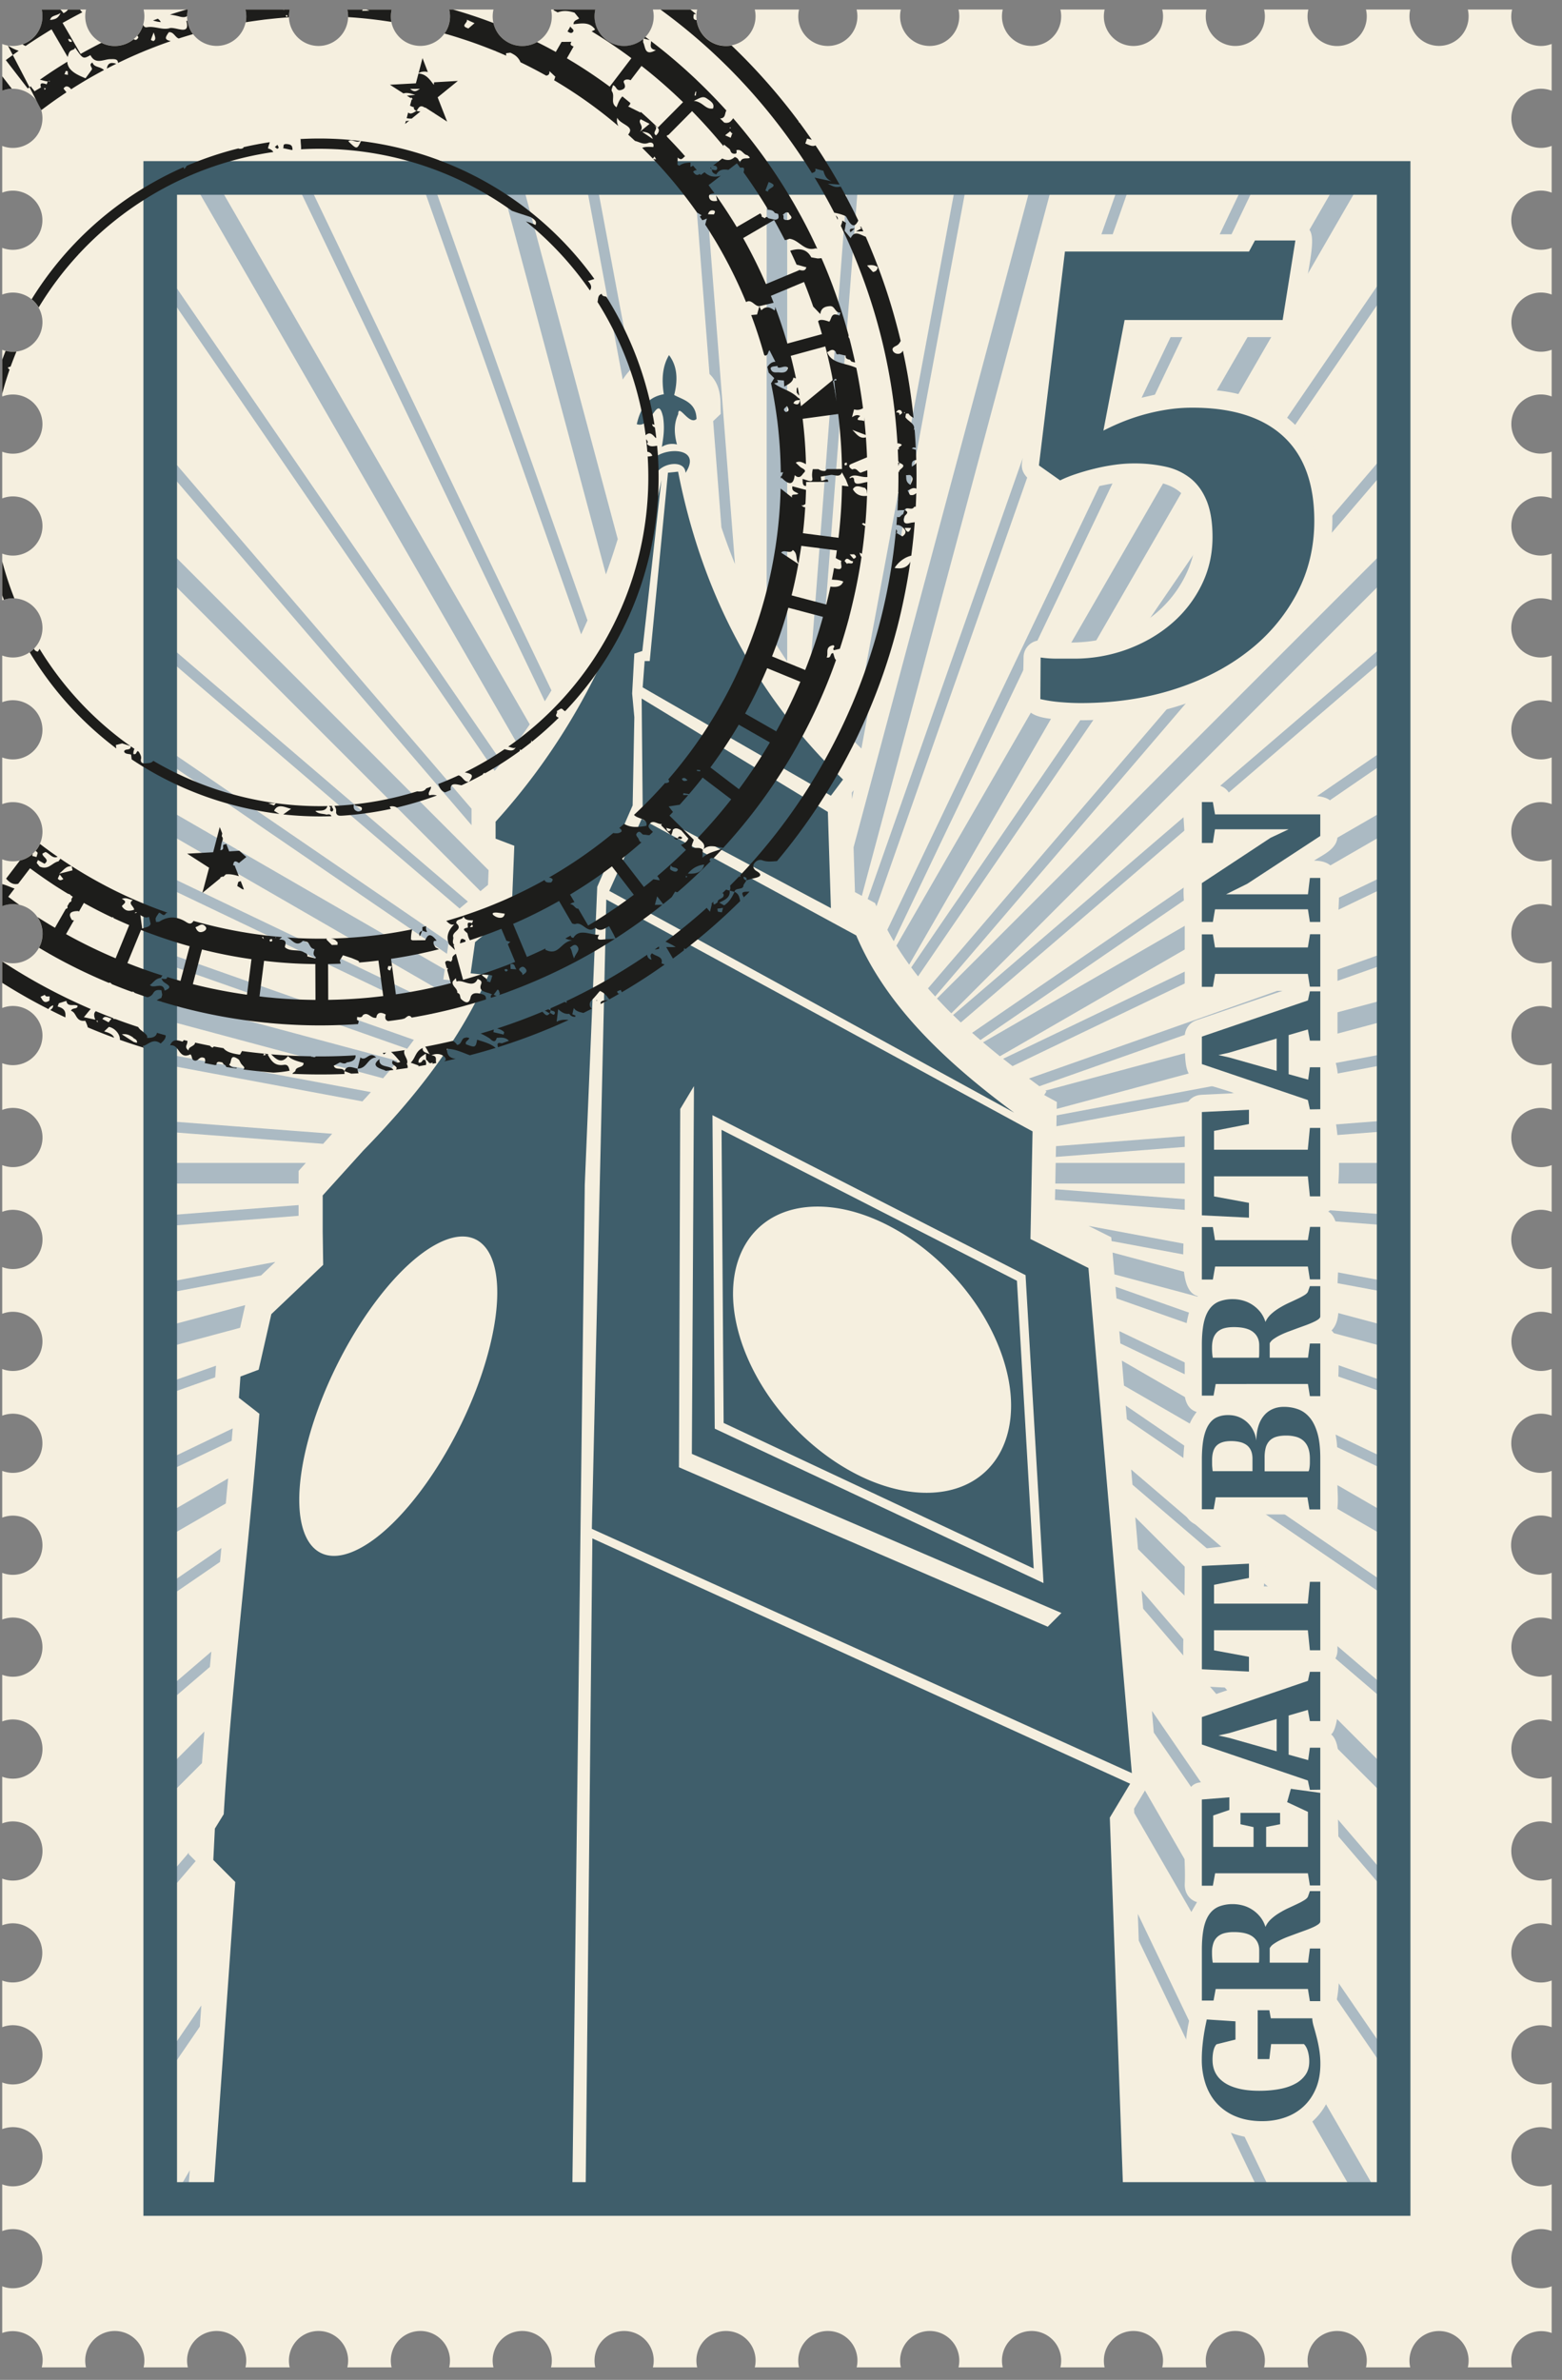
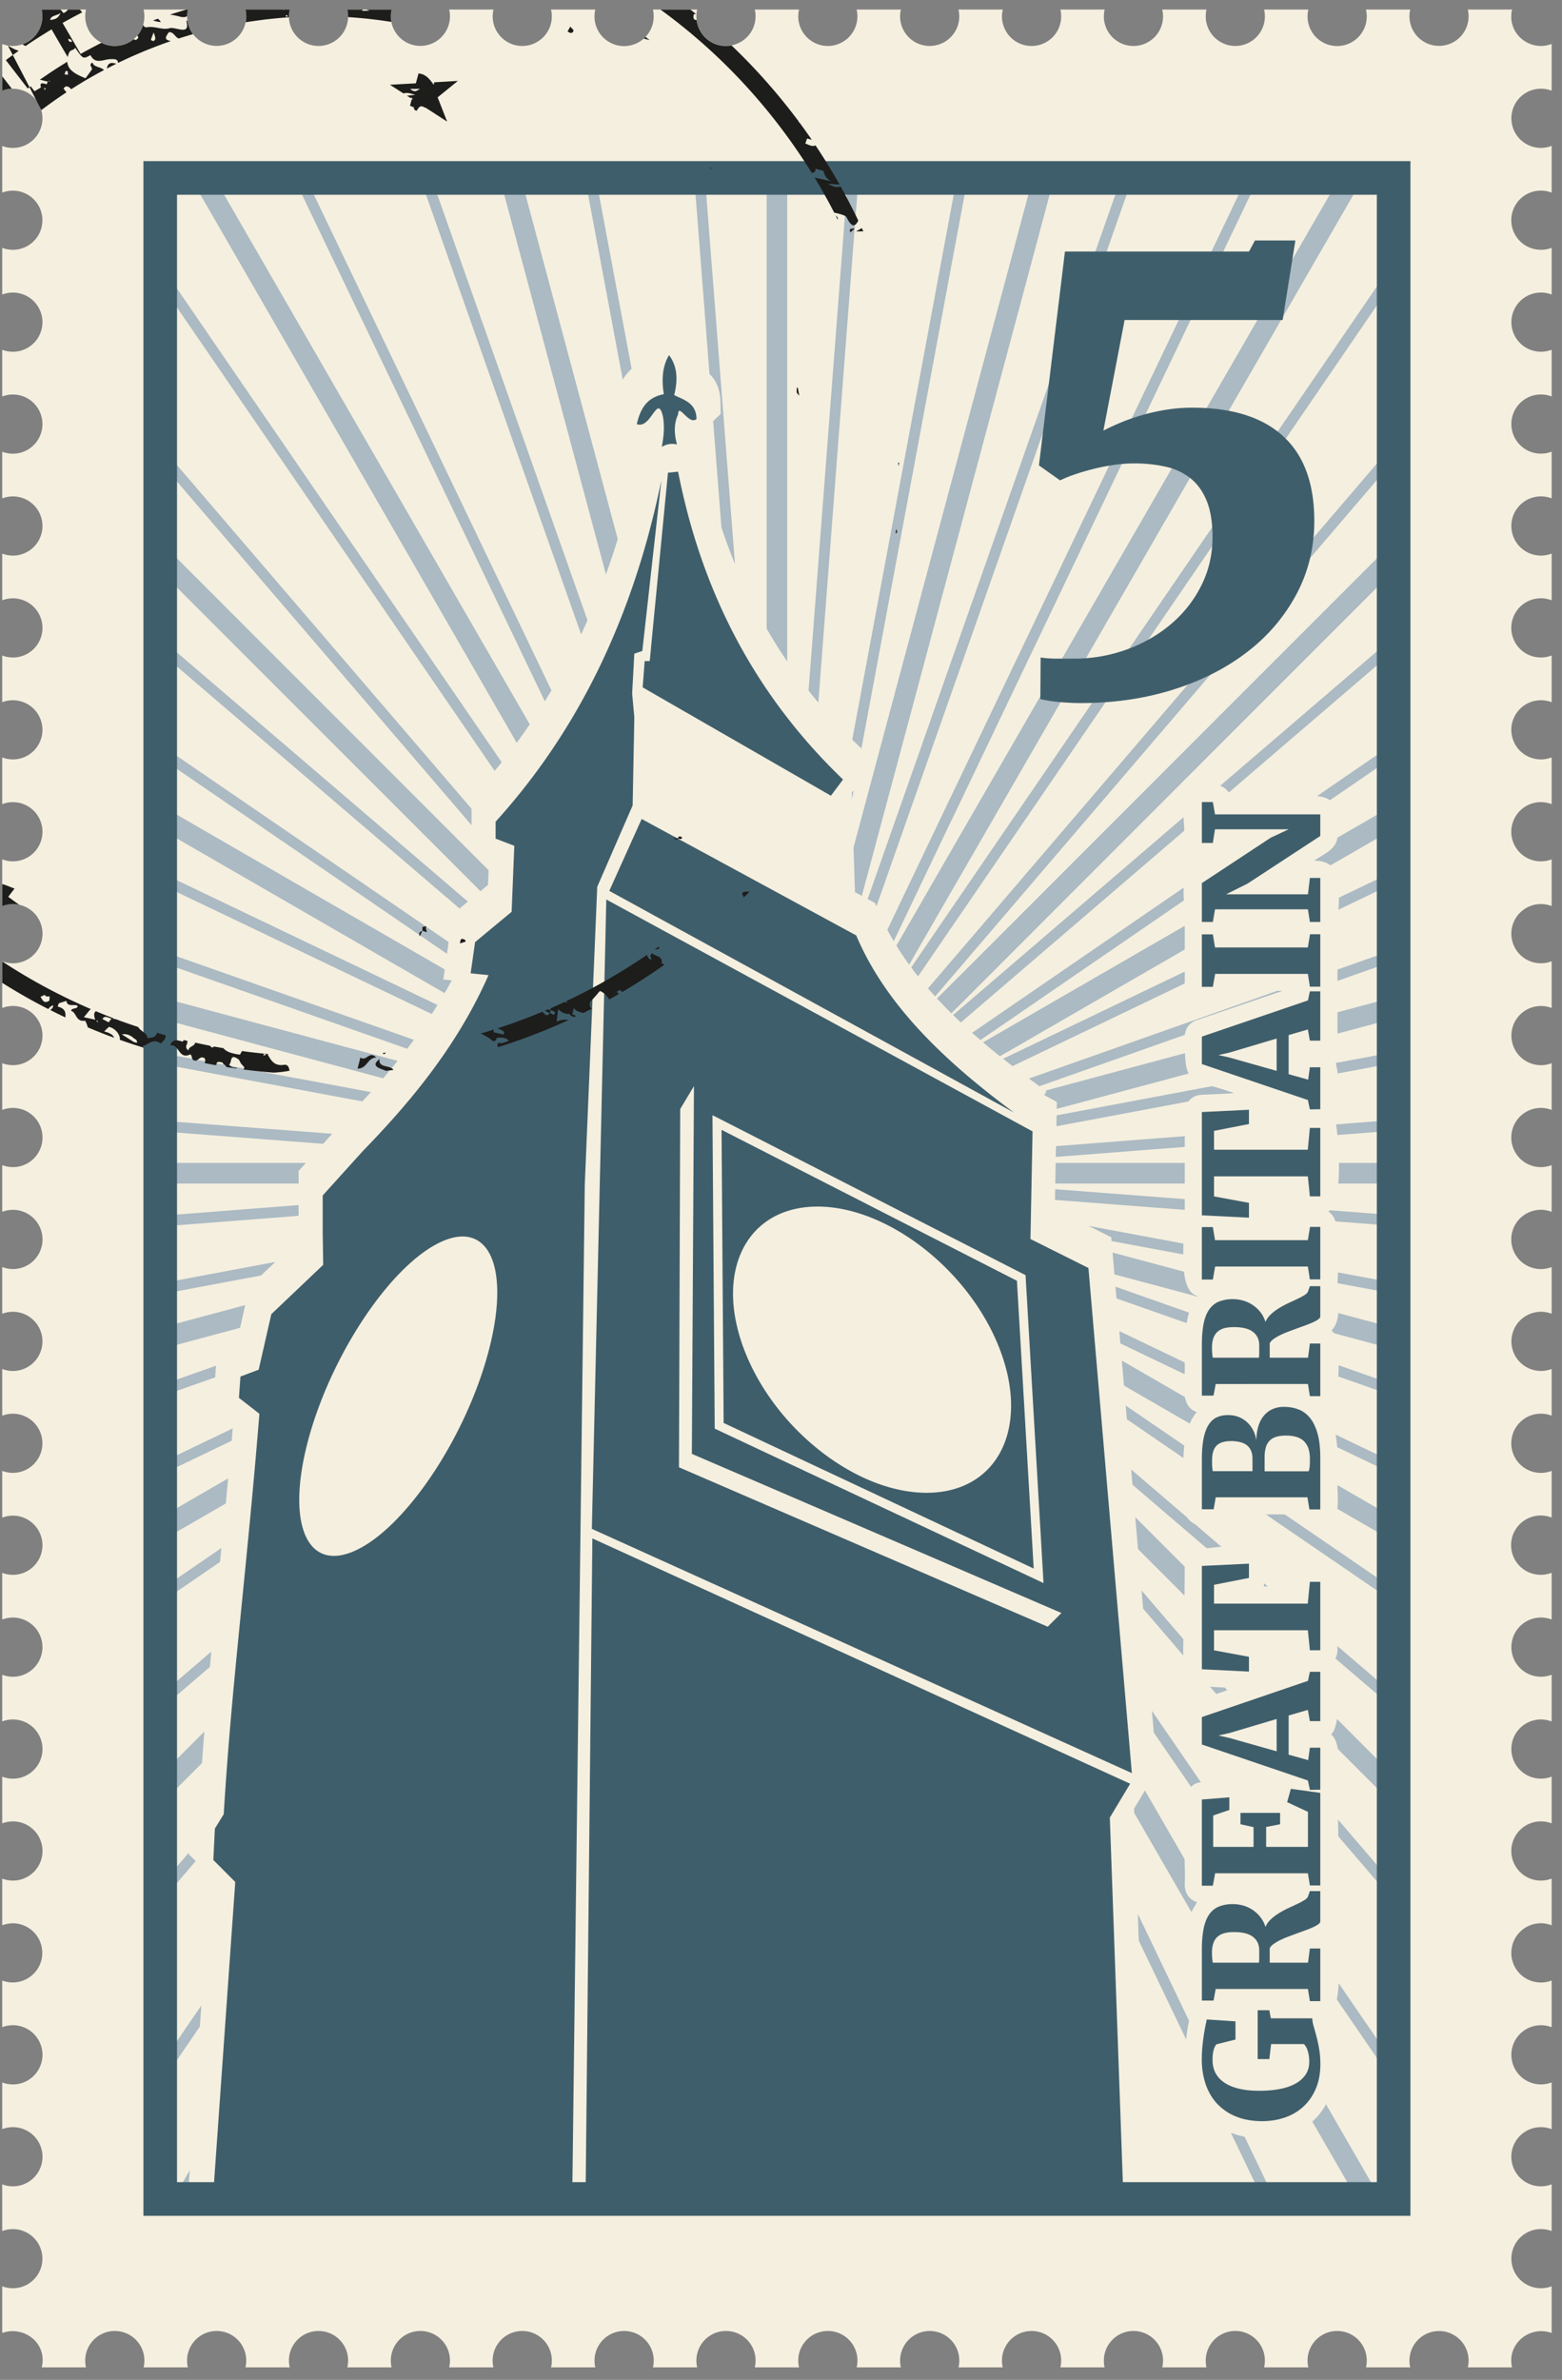
<svg xmlns="http://www.w3.org/2000/svg" width="88" height="134" fill="none">
  <rect width="100%" height="100%" fill="#808080" stroke="none" />
  <path fill="#F5EFDF" fill-rule="evenodd" d="M.125 131.36v-2.631a1.665 1.665 0 1 0 0-3.107v-2.633a1.667 1.667 0 0 0 2.27-1.552 1.668 1.668 0 0 0-2.27-1.555v-2.63a1.667 1.667 0 1 0 0-3.11v-2.629a1.665 1.665 0 1 0 .604-3.221 1.68 1.68 0 0 0-.604.113v-2.631a1.666 1.666 0 1 0 0-3.106v-2.632a1.667 1.667 0 1 0 0-3.109v-2.63a1.666 1.666 0 1 0 0-3.108v-2.63a1.666 1.666 0 1 0 0-3.108v-2.633a1.665 1.665 0 1 0 0-3.107v-2.63a1.666 1.666 0 1 0 0-3.108V71.34a1.665 1.665 0 0 0 2.27-1.553 1.667 1.667 0 0 0-2.27-1.554v-2.632a1.665 1.665 0 0 0 2.27-1.553 1.667 1.667 0 0 0-2.27-1.553v-2.633a1.666 1.666 0 1 0 0-3.107v-2.631a1.665 1.665 0 0 0 2.27-1.553 1.667 1.667 0 0 0-2.27-1.554v-2.632a1.666 1.666 0 1 0 0-3.107v-2.631a1.666 1.666 0 1 0 0-3.108v-2.631a1.666 1.666 0 1 0 0-3.107V31.17a1.666 1.666 0 1 0 0-3.107v-2.63a1.666 1.666 0 1 0 0-3.108v-2.631a1.666 1.666 0 1 0 0-3.108v-2.632a1.665 1.665 0 1 0 0-3.107v-2.63a1.666 1.666 0 1 0 0-3.108V2.476a1.604 1.604 0 0 0 .679.11C1.825 2.53 2.59 1.548 2.352.538h2.494a1.666 1.666 0 1 0 3.244 0h2.494a1.666 1.666 0 1 0 3.244 0h2.494a1.667 1.667 0 1 0 3.245 0h2.495a1.666 1.666 0 1 0 3.244 0h2.496a1.665 1.665 0 0 0 1.621 2.05 1.666 1.666 0 0 0 1.62-2.05h2.495a1.668 1.668 0 1 0 3.29.383c0-.132-.016-.26-.044-.383h2.494a1.666 1.666 0 1 0 3.245 0h2.495a1.665 1.665 0 0 0 1.621 2.05 1.666 1.666 0 0 0 1.62-2.05h2.495a1.667 1.667 0 1 0 3.245 0h2.495a1.665 1.665 0 0 0 1.623 2.05A1.665 1.665 0 0 0 59.74.538h2.494a1.665 1.665 0 0 0 1.623 2.05A1.666 1.666 0 0 0 65.524.92c0-.132-.016-.26-.048-.383h2.494c-.028.123-.041.25-.041.383a1.666 1.666 0 1 0 3.287-.383h2.494a1.668 1.668 0 1 0 3.245 0h2.495a1.666 1.666 0 1 0 3.244 0h2.496l-.021.09c-.221 1.246.916 2.18 2.028 1.916.076-.02.147-.042.22-.068v2.633a1.666 1.666 0 1 0-.605 3.219c.214 0 .417-.04.605-.114v2.634a1.666 1.666 0 1 0-.605 3.217c.214 0 .417-.039.605-.112v2.633a1.666 1.666 0 1 0 0 3.107v2.632a1.666 1.666 0 1 0 0 3.105v2.634a1.666 1.666 0 1 0 0 3.105v2.633a1.667 1.667 0 1 0 0 3.105v2.634a1.668 1.668 0 0 0-2.272 1.552 1.666 1.666 0 0 0 2.272 1.553v2.634a1.667 1.667 0 1 0 0 3.105v2.633a1.667 1.667 0 1 0 0 3.107v2.632a1.666 1.666 0 1 0 0 3.107v2.633a1.667 1.667 0 1 0 0 3.105v2.632a1.668 1.668 0 1 0 0 3.107v2.632a1.666 1.666 0 1 0-.605 3.22c.214 0 .417-.04.605-.114v2.634a1.667 1.667 0 1 0 0 3.105v2.632a1.669 1.669 0 1 0-.605 3.22c.214 0 .417-.04.605-.113v2.633a1.666 1.666 0 1 0-.605 3.219c.214 0 .417-.04.605-.113v2.633a1.666 1.666 0 1 0 0 3.105v2.634a1.667 1.667 0 1 0 0 3.106v2.632a1.665 1.665 0 0 0-2.272 1.552 1.667 1.667 0 0 0 2.272 1.555v2.632a1.666 1.666 0 1 0-.605 3.219c.214 0 .417-.039.605-.114v2.635a1.665 1.665 0 0 0-2.272 1.552 1.667 1.667 0 0 0 2.272 1.552v2.633a1.666 1.666 0 1 0-.605 3.219c.214 0 .417-.039.605-.112v2.631l-.07-.024c-1.233-.38-2.465.68-2.16 1.961h-2.493a1.666 1.666 0 1 0-3.244 0h-2.494a1.665 1.665 0 0 0-1.623-2.049 1.665 1.665 0 0 0-1.623 2.049h-2.494a1.666 1.666 0 1 0-3.287-.383c0 .13.013.26.041.383h-2.492a1.665 1.665 0 0 0-1.621-2.049c-.923 0-1.667.744-1.667 1.666 0 .13.012.26.042.383H59.74a1.665 1.665 0 0 0-1.623-2.049 1.665 1.665 0 0 0-1.623 2.049H54a1.665 1.665 0 0 0-1.62-2.049 1.669 1.669 0 0 0-1.626 2.049h-2.492a1.665 1.665 0 0 0-1.623-2.049 1.665 1.665 0 0 0-1.623 2.049h-2.492a1.665 1.665 0 0 0-1.623-2.049 1.665 1.665 0 0 0-1.623 2.049h-2.494a1.664 1.664 0 0 0-1.623-2.049 1.668 1.668 0 0 0-1.623 2.049h-2.494a1.665 1.665 0 0 0-1.62-2.049 1.665 1.665 0 0 0-1.624 2.049h-2.494a1.665 1.665 0 0 0-1.621-2.049 1.665 1.665 0 0 0-1.623 2.049h-2.494a1.665 1.665 0 0 0-1.623-2.049 1.666 1.666 0 0 0-1.623 2.049h-2.494a1.665 1.665 0 0 0-1.62-2.049 1.665 1.665 0 0 0-1.624 2.049H8.09a1.665 1.665 0 0 0-1.621-2.049 1.664 1.664 0 0 0-1.623 2.049H2.352l.002-.008c.323-1.363-1.008-2.363-2.229-1.929Z" clip-rule="evenodd" />
  <path fill="#ABBAC3" d="m14.96 51.951-5.933-2.837v.666l5.934 2.836 6.296 3.011 3.068 1.467c.109-.168.216-.339.322-.51l-3.39-1.622-6.296-3.01Zm6.297-9.227L14.96 36.43l-5.934-5.935v1.641l5.934 5.935 6.296 6.295 4.19 4.19 1.62 1.622.427-.355.033-.825-2.08-2.083-4.19-4.19Zm3.718 12.429.082-.567-3.8-2.195-6.296-3.634-5.934-3.426v1.338l5.934 3.425 6.296 3.635 3.792 2.189c.136-.235.268-.472.398-.712l.003-.005h-.003l-.472-.048Zm-3.718-8.757-6.296-5.387-5.934-5.079v.794l5.934 5.078 6.296 5.387 4.19 3.585.443.38.47-.39-.913-.782-4.19-3.586Zm-12.23 16.7v.602l5.934.455 3.244.25.51-.566-3.754-.287-5.934-.454Zm5.933-5.356-5.933-1.59v1.2l5.934 1.59 6.296 1.686.326.087c.278-.321.55-.65.818-.98l-1.144-.307-6.296-1.686Zm-5.933 1.54v.611l5.934 1.107 5.456 1.016c.161-.174.32-.347.478-.523l-5.934-1.105-5.934-1.106ZM32.948 9.162h-.151l.15.806 2.138 11.405a3.18 3.18 0 0 1 .498-.612L33.41 9.162h-.461Zm-3.824.001h-1.198l.17.63 4.851 18.111 1.19 4.438c.237-.655.458-1.319.665-1.99l-1.855-6.922-3.823-14.267ZM9.027 65.48v1.16h7.795v-.71l.407-.45H9.027Zm16.42-26.67-4.19-6.11-6.296-9.177-5.934-8.653v1.065l5.934 8.652 6.296 9.179 4.19 6.109 2.419 3.53.23-.278.169-.208-.17-.248-2.648-3.861Zm13.6-29.647.924 11.893c.379.368.61.855.623 1.655l.01.595-.426.404.465 5.98c.232.701.488 1.392.764 2.068L39.65 9.163h-.604Zm-13.6 24.005-4.19-7.258-6.296-10.904-3.374-5.842h-1.333l4.707 8.153 6.296 10.903 4.19 7.257 2.648 4.588 1.014 1.757c.252-.341.497-.686.737-1.034l-1.75-3.034-2.649-4.586Zm0-6.016-4.19-8.736-4.438-9.254h-.667l5.104 10.643 4.191 8.737 2.648 5.523 2.599 5.421c.128-.204.25-.406.373-.613l-2.972-6.197-2.648-5.524Zm2.648-6.399-2.648-7.502-1.445-4.089h-.639l2.084 5.897 2.648 7.503 4.644 13.155c.07-.15.14-.301.208-.453l.15-.337-.15-.426-4.852-13.748Zm-19.068 80.87 2.352-2.352a192.3 192.3 0 0 1 .134-1.775l-2.486 2.487v1.64Zm3.142-24.726-3.142 1.109v.638l3.095-1.093.047-.654Zm-1.536 27.504.004-.087-1.61 1.883v.924l1.996-2.331-.39-.389Zm-1.606 12.968 2.232-3.263.084-1.189-2.316 3.388v1.064Zm1.609 5.586.055-.756-.439.756h.384ZM48.09 41.234l-.074.41.074.077.134.128.21.204.096.094 3.251-17.435 1.697-9.119.71-3.792.492-2.639h-.612l-.59 3.152-1.697 9.12-3.557 19.092-.134.708Zm-26.833-.962 4.19 4.885 1.118 1.304v-.924l-1.118-1.304-4.19-4.885-6.296-7.34-5.934-6.92v.925l5.934 6.919 6.296 7.34Zm0 10.748 3.925 2.685.093-.664-4.018-2.75-6.296-4.309-5.934-4.06v.73l5.934 4.061 6.296 4.307ZM9.027 68.459v.603l5.934-.46 1.861-.146v-.604l-1.861.145-5.934.462Zm0 14.594 4.024-1.93.06-.697-4.084 1.96v.667Zm0-7.084 4.499-1.207.288-1.277-4.787 1.284v1.2Zm0-3.7v.612l5.68-1.066.254-.24.549-.522-.55.103-5.933 1.113ZM43.193 35.4c.362.628.747 1.24 1.156 1.842V9.162h-1.156v26.239ZM9.027 96.254l2.798-2.399.081-.862-2.879 2.468v.793Zm0-9.469 3.694-2.132.133-1.412-3.827 2.21v1.334Zm0 3.469 3.368-2.31.078-.783-3.446 2.364v.729Zm5.933-34.647-5.933-2.088v.639l5.934 2.086 6.296 2.215 1.682.592c.128-.167.254-.335.378-.504l-2.06-.725-6.296-2.215ZM59.528 62.8l-.012.614 8.114-1.521 10.886-2.04v-.612L67.63 61.28l-8.102 1.52Zm-.034 1.735-.014.606 8.15-.634 10.885-.845v-.604l-10.885.845-8.136.632Zm-.6-3.127.063.046-.13.203.715.39-.008.389 8.098-2.17 10.885-2.916v-1.2l-10.885 2.916-8.738 2.342Zm-.921-.681.584.433 9.073-3.204 10.885-3.843v-.638L67.63 57.318l-9.657 3.409Zm3.353 8.298 1.279.639.019.215 5.008.933 10.885 2.028v-.612L67.632 70.2l-6.306-1.175Zm-1.85-3.545-.023 1.16h19.063v-1.16h-19.04Zm-.027 1.48-.014.602 8.197.628 10.885.833v-.602l-10.885-.835-8.183-.627Zm-2.256-17.047-3.005 3.513-.71.825-1.197 1.4c.132.153.268.305.404.454l.794-.929.709-.825 3.005-3.512 10.438-12.197 10.885-12.718v-.927L67.63 37.718 57.193 49.913Zm0 1.906-3.005 3.005-.71.707-.689.689c.227.244.456.484.69.72l.117.115.592-.59 3.005-3.005L67.63 43.021l10.886-10.884v-1.642L67.63 41.379l-10.437 10.44Zm5.487 18.707.104 1.227 4.846 1.298 10.886 2.918v-1.2L67.63 71.853l-4.95-1.327Zm4.95-39.871L57.194 45.911l-3.005 4.392-.71 1.032-1.697 2.484-.445.652c.125.168.252.336.385.502l.06-.088 1.698-2.483.709-1.033 3.005-4.392L67.631 31.72l10.885-15.906V14.75L67.63 30.655Zm-10.436 26.99-1.811 1.044c.314.266.633.529.95.784l.86-.495 10.438-6.027 10.885-6.282v-1.334l-10.885 6.283-10.438 6.027Zm0 1.644-.68.325c.177.139.353.277.53.413l.15-.07L67.63 54.95l10.885-5.219v-.666L67.63 54.283l-10.437 5.006Zm0-5.137-3.005 2.577-.494.421c.144.142.29.282.436.42l.058-.048 3.005-2.577 10.437-8.953 10.886-9.335v-.793L67.63 45.198l-10.437 8.954Zm-.001 2.338-2.425 1.663c.153.137.31.273.469.407l1.956-1.34 10.437-7.16 10.886-7.465v-.732L67.63 49.33l-10.437 7.16Zm7.121 33.063.09 1.025 3.227 3.763 10.885 12.69v-.925L67.63 93.416l-3.316-3.863ZM53.479 46.45l.71-1.477 3.005-6.285L67.63 16.855l3.678-7.693h-.666l-3.012 6.301-10.438 21.831-3.005 6.284-.71 1.479-1.697 3.553-1.789 3.743c.115.216.235.43.36.641l1.43-2.99 1.697-3.554Zm-.001 3.95.71-1.224 3.005-5.204L67.63 25.89l9.659-16.728h-1.336L67.63 23.576 57.193 41.657l-3.006 5.204-.709 1.225-1.697 2.944-1.279 2.215c.224.364.464.72.719 1.07l.56-.971 1.697-2.944Zm11.027 50.414-.612 1.021.008.245 3.729 6.46 8.323 14.415h1.335L67.63 106.23l-3.125-5.416Zm-.402 6.949.053 1.503 3.474 7.244 3.094 6.445h.664l-3.758-7.836-3.526-7.356ZM48.094 44.492l-.002.005-.102.133.014.36.088-.478.002-.02Zm5.385-5.127.71-2.008 3.005-8.544 6.91-19.65h-.635l-6.276 17.84-3.005 8.541-.71 2.01-1.697 4.83-2.898 8.237.417.227.078.181 2.404-6.833 1.697-4.83Zm0-7.303.709-2.637 3.005-11.215 2.424-9.048h-1.2l-1.224 4.572-3.005 11.215-.71 2.637-1.697 6.341-3.557 13.278-.133.492-.003.013.003.108.076 2.415.057.029.33.181 3.227-12.038 1.698-6.343Zm9.724 44.548.12 1.406 4.308 2.487 10.885 6.284V85.45l-10.885-6.283-4.428-2.557Zm-.359-4.161.057.659 4.73 1.664L78.515 78.6v-.638L67.63 74.134l-4.786-1.685Zm.574 6.689.068.775 4.144 2.836 10.885 7.446v-.729L67.63 82.019l-4.212-2.881Zm-.358-4.188.06.693 4.511 2.159 10.885 5.204v-.665l-10.885-5.204-4.57-2.187Zm.9 10.478.154 1.796 3.516 3.515 10.886 10.884v-1.641L67.63 89.098l-3.67-3.67Zm-.232-2.686.074.856 3.828 3.276 10.885 9.314v-.794L67.63 86.081l-3.901-3.339ZM48.225 11.884l.208-2.722h-.604L45.553 38.88c.18.229.361.456.55.68l1.988-25.954.134-1.723ZM64.898 96.33l.104 1.22 2.628 3.829 10.886 15.871v-1.068L67.63 100.313l-2.732-3.983Z" />
  <path fill="#3F5E6B" d="M52.2 84.052c-.894 0-1.818-.183-2.734-.515-3.164-1.148-6.224-4.092-7.54-7.543a10.03 10.03 0 0 1-.445-1.494c-.25-1.168-.239-2.247 0-3.178.527-2.048 2.159-3.385 4.581-3.385 1.112 0 2.271.283 3.404.787 2.916 1.297 5.648 4.065 6.87 7.27 1.692 4.45-.159 8.058-4.136 8.058Zm-2.734-15.934-7.985-4.078-.83-.424.117 16.504.713.334 7.985 3.747 8.771 4.117-.945-16.204-7.826-3.996Z" />
  <path fill="#3F5E6B" d="m58.765 88.713.024.423-.383-.181-8.94-4.196-7.985-3.748-1.07-.503-.143-.067-.003-.16-.123-17.077-.002-.413.37.188.971.496 7.985 4.077 8.182 4.18.13.065.008.146.98 16.77Zm.261 2.88-9.56-4.13-7.985-3.451-3.23-1.396.071-20.172.774-1.29-.118 20.707 2.503 1.076 7.985 3.436L59.8 90.82l-.774.773Zm-9.56-32.624-7.985-4.341-4.776-2.596-1.403-.763-1.144-.622-.814 35.436 1.958.885 1.403.635 4.776 2.158 7.985 3.61 14.3 6.465-2.446-28.441-3.266-1.631.118-6.061-8.706-4.734Zm-12.76-35.56c.281-.383.469-.724.649.068.104.688.012 1.181-.068 1.685a1.1 1.1 0 0 1 .853-.135c-.153-.569-.197-1.137.068-1.708.006-.658.62.66 1.032.27-.016-.936-.77-1.085-1.258-1.347.258-1.008.109-1.719-.291-2.247-.321.538-.448 1.246-.292 2.202-.276.048-.503.14-.693.264-.471.31-.695.828-.831 1.421.357.13.62-.184.83-.473Zm12.762 70.549-7.986-3.641-4.776-2.176-1.402-.64-1.931-.88-.383 37.067h30.298l-.763-21.347 1.145-1.908-14.202-6.475Z" />
  <path fill="#3F5E6B" d="M27.567 75.924c-.901 3.543-2.964 7.26-5.13 9.527-.73.766-1.471 1.366-2.186 1.74-2.833 1.484-4.15-1.153-2.945-5.889.904-3.544 2.964-7.259 5.13-9.528.73-.764 1.473-1.365 2.189-1.739 2.83-1.485 4.15 1.153 2.942 5.889Zm7.735-29.794.34-.78.095-4.964-.123-1.335.123-2.248.45-.15.518-4.643.557-4.98c-.17.825-.353 1.63-.557 2.416a44.615 44.615 0 0 1-1.403 4.513c-1.813 4.9-4.33 8.94-7.381 12.307v.955l1.054.401-.15 3.716-2.06 1.708-.25 1.759 1.006.1c-1.256 2.862-3.03 5.397-5.084 7.75a52.917 52.917 0 0 1-1.967 2.123l-2.29 2.532v2.01l.027 1.898-2.921 2.776-.713 3.127-1.027.385-.085 1.199 1.153.898c-.737 9.091-1.552 15.063-2.01 22.546l-.498.809-.088 1.768 1.236 1.24-1.252 17.722h20.237l.706-56.98.702-16.775 1.655-3.803Z" />
  <path fill="#3F5E6B" d="m37.632 26.615-.928 9.565-.098 1.04h-.287l-.112 1.481.497.288 4.776 2.747 5.331 3.067.685-.912c-2.489-2.388-4.481-5.032-6.016-7.924-1.536-2.894-2.614-6.032-3.278-9.41l-.57.058Zm-.926 19.8-.555-.303-.848 1.88-.977 2.17.977.534 1.403.77 4.776 2.613 7.986 4.372 7.666 4.197c-3.11-2.298-5.844-4.768-7.666-7.645a16.044 16.044 0 0 1-1.23-2.333l-6.756-3.666-4.776-2.589Z" />
-   <path fill="#3F5E6B" d="M38.62 26.625c1.023-1.551-1.447-1.46-1.914-.657a.546.546 0 0 0 0 .547c.05.096.123.194.227.297.133-.717 1.656-1.013 1.688-.188Zm2.861 21.67 5.33 2.838-.171-5.418-5.159-3.14-4.776-2.906-.555-.339.058 6.157.497.267 4.776 2.541Z" />
  <path fill="#3F5E6B" d="M77.568 122.868H9.973V10.966h67.595v111.902Zm.948-113.796H8.08v115.69h71.381V9.072h-.945Z" />
-   <path fill="#F5EFDF" d="M58.772 36.06c6.044.907 8.922-3.611 8.581-6.543-.396-3.399-4.268-2.43-6.43-1.916v.001l-.422.153.003.003c-.43.175-.823.435-1.331.077v.002c-.875-.616-1.71-.97-1.596-1.783l1.463-12.008a.963.963 0 0 1 .958-.852v-.003h9.795c.2-.376.463-.614.905-.614v-.006c4.076 0 3.486-.496 2.516 5.595a.97.97 0 0 1-.953.815v.001h-8.104l-.703 3.661.526-.172 1.482-.34-.002-.002c10.33-1.816 12.626 9.561 5.429 15.318l.003.003c-2.798 2.175-6.472 3.103-10 3.103v-.004c-3.872 0-3.243-.667-3.227-3.535a.962.962 0 0 1 1.107-.948v-.005Z" />
  <path fill="#3F5E6B" d="M59.543 37.085h.93a8.66 8.66 0 0 0 3.053-.532c.95-.355 1.78-.84 2.493-1.454a6.816 6.816 0 0 0 1.679-2.168c.41-.832.613-1.729.613-2.692 0-.805-.105-1.474-.317-2.01-.213-.534-.513-.96-.9-1.278a3.4 3.4 0 0 0-1.401-.668 8.032 8.032 0 0 0-1.81-.19c-.35 0-.716.026-1.098.08a10.99 10.99 0 0 0-1.123.216c-.367.089-.717.19-1.052.302-.333.11-.63.231-.884.358l-1.195-.844 1.466-12.043h10.37l.334-.621h2.278l-.717 4.476h-8.903l-1.196 6.229a13.3 13.3 0 0 1 .924-.43 11.312 11.312 0 0 1 2.542-.733 9.104 9.104 0 0 1 1.553-.128c2.24 0 3.945.536 5.113 1.61 1.168 1.072 1.75 2.66 1.75 4.762 0 1.487-.331 2.856-.994 4.11a10.038 10.038 0 0 1-2.756 3.249c-1.173.913-2.564 1.624-4.173 2.135-1.608.509-3.353.765-5.232.765-.363 0-.739-.017-1.132-.05a8.22 8.22 0 0 1-1.147-.173l.016-2.342c.287.042.592.064.916.064Z" />
  <path fill="#F5EFDF" d="M71.106 120.4c-1.224 0-2.343-.396-3.205-1.261l-.002.003c-1.211-1.271-1.262-3.064-1.027-4.708v-.003l.046-.292.058-.285h-.003l.112-.472c-.546-.466-.34-1.476-.34-2.103h.001v-.367c0-1.068-.038-2.12.3-3.136v-.001l.391-.675c-.448-.132-.71-.548-.69-1.02.102-2.226-.622-5.606.89-5.722v-.003c.819-.065 2.467-.499 2.584.749h1.377l.142-.494c-5.188-1.759-4.993-.91-4.993-3.932 0-.426.274-.784.657-.914H67.4l2.115-.724c-3.615-.178-2.77.235-2.77-6.872 0-.517.41-.938.92-.962v-.002c.922-.044 3.648-.661 3.662.838h.002l-.127 1.281h1.609c.057-.605.267-1.227.995-1.224v-.005c2.182 0 1.545 1.317 1.545 4.822 0 .23-.082.442-.216.608.403.499.416 3.678-.141 4.131.674.552.354 2.512.354 3.321 0 .512.244 7.188-.196 7.831a.994.994 0 0 1-.137.169c.564.49.604 4.075-.13 4.523l.013.175.033.14.078.278h.003l.175.702h.002c.026.126.053.265.078.413v-.003c.03.159.05.323.063.495h.002c0 2.707-1.314 4.701-4.227 4.701Zm1.738-35.13h-3.55c-.343 1.094-2.549.908-2.549-.316 0-1.544-.396-3.955.555-5.287v-.001c.038-.059.077-.112.118-.164-.92-.294-.673-1.55-.673-2.288h.001v-.367c0-1.068-.038-2.12.3-3.136l.438-.732c-1.143-.275-.776-2.892-.737-4.6v-5.77c0-.518.409-.94.92-.963v-.002l1.89-.09c-2.683-.91-2.81-.396-2.81-3.194 0-.424.274-.784.657-.912l-.003-.002 4.85-1.655h-2.89c-.281 1.147-2.615 1.001-2.615-.257v-3.63c0-2.014-.492-2.39 1.175-3.481-.599 0-1.175-.279-1.175-.964 0-1.95-.634-3.27 1.678-3.27a.96.96 0 0 1 .922.689c5.698 0 6.006-.75 6.006 2.188 0 .73-.806 1.05-1.322 1.393 1.915 0 1.322 2.052 1.322 4.137v5.992a.964.964 0 0 1-.358.751c.527.43.532 3.128.2 3.637.144.22.623 4.73-.369 5.242.899.464.527 3.237.527 4.197 0 .753.26 1.896-.336 2.497.624.542.336 2.891.336 3.695a.968.968 0 0 1-.602.896c.052.083.102.17.146.261h.002c.362.73.451 1.407.451 2.316h.003v1.495h-.003c0 .807.26 2.375-.967 2.375v.002c-.614 0-1.32.028-1.538-.682Z" />
  <path fill="#3F5E6B" d="M71.107 119.432c-.54 0-1.023-.083-1.444-.25a2.976 2.976 0 0 1-1.068-.706c-.29-.303-.51-.67-.661-1.098a4.276 4.276 0 0 1-.227-1.426c0-.238.012-.472.033-.706a10.983 10.983 0 0 1 .174-1.188c.032-.154.056-.272.074-.352l1.616.106v1.026l-1.07.267a.711.711 0 0 0-.141.256 1.507 1.507 0 0 0-.058.26 2.48 2.48 0 0 0-.023.369c0 .272.056.515.167.728.112.214.279.395.5.544.22.15.495.263.824.342.33.08.71.118 1.143.118.396 0 .765-.03 1.108-.092.342-.061.64-.157.893-.292a1.63 1.63 0 0 0 .597-.51c.146-.207.216-.458.216-.748a2.034 2.034 0 0 0-.076-.578 1.186 1.186 0 0 0-.094-.234.687.687 0 0 0-.131-.176h-1.847l-.1.846h-.657v-2.752h.657l.083.455h2.336c0 .117.025.261.073.431.05.169.103.362.16.58.058.217.11.458.155.721a5 5 0 0 1 .068.841c0 .518-.084.978-.25 1.376-.169.4-.4.738-.694 1.011-.293.273-.64.481-1.039.62-.401.14-.832.211-1.297.211Zm-.184-8.924a.615.615 0 0 0 .015-.133 4.98 4.98 0 0 0 .004-.203v-.365c0-.316-.115-.564-.347-.748-.23-.181-.592-.273-1.083-.273a2.1 2.1 0 0 0-.53.061.964.964 0 0 0-.384.197.844.844 0 0 0-.236.358 1.57 1.57 0 0 0-.08.537 3.329 3.329 0 0 0 .042.569h2.599Zm2.873 2.166-.11-.684H68.49l-.122.652h-.657v-2.862c0-.473.035-.873.101-1.2.068-.328.174-.593.319-.796a1.22 1.22 0 0 1 .548-.438 2.09 2.09 0 0 1 .79-.134c.18 0 .365.026.554.076a1.883 1.883 0 0 1 .972.639c.13.16.23.351.299.569.066-.16.17-.305.308-.434.14-.128.294-.246.468-.35.172-.105.349-.201.533-.285.185-.085.355-.164.51-.239a3.24 3.24 0 0 0 .398-.217c.108-.071.17-.141.188-.215l.097-.276h.587v1.706c0 .052-.036.105-.11.16a1.79 1.79 0 0 1-.29.164c-.12.054-.257.112-.413.168l-.49.178-.501.186a4.942 4.942 0 0 0-.461.2 2.568 2.568 0 0 0-.367.217.652.652 0 0 0-.217.235v.814h2.157l.105-.797h.587v2.963h-.587Zm0-6.514-.112-.684h-5.226l-.128.698h-.62v-4.852l1.549-.124v.714l-.91.308v1.771h2.274v-1.113l-.737-.163v-.64h2.232v.64l-.786.153v1.123h2.355v-1.973l-1.172-.548.21-.75 1.658.228v5.212h-.587Zm-1.872-9.372-2.672.795-.608.134.608.136 2.672.755v-1.82Zm1.872 3.989-.113-.525-5.972-2.027V96.68l5.976-2.039.11-.508h.586v2.775h-.587l-.114-.631-1.083.315v2.205l1.1.307.097-.698h.587v2.363l-.587.009Zm0-7.857-.114-1.127h-5.286v1.13l1.967.364v.832l-2.652-.13V88.17l2.652-.127v.803l-1.967.386v1.06h5.282l.118-1.227h.587v3.853h-.587Zm-.077-10.078a.368.368 0 0 0 .043-.125 1.952 1.952 0 0 0 .034-.381v-.204c0-.236-.032-.438-.093-.603a.997.997 0 0 0-.264-.403 1.047 1.047 0 0 0-.42-.226 2.093 2.093 0 0 0-.557-.07c-.222 0-.411.024-.566.072a.863.863 0 0 0-.376.224.91.91 0 0 0-.21.383 2.11 2.11 0 0 0-.064.553v.627c0 .061 0 .112.002.153h2.47Zm-3.157-.005v-.7c0-.179-.028-.33-.082-.456a.772.772 0 0 0-.237-.31 1.043 1.043 0 0 0-.383-.175 2.173 2.173 0 0 0-.51-.055c-.364 0-.632.084-.804.25-.174.167-.26.446-.26.837v.165c0 .06.002.119.006.175l.015.158.013.11h2.242Zm3.209 2.153-.113-.684h-5.166l-.118.675h-.663v-2.796c0-.485.035-.888.1-1.21.068-.322.165-.58.293-.771.128-.194.283-.33.466-.408.18-.08.388-.12.618-.12.222 0 .422.037.603.109a1.552 1.552 0 0 1 .812.752c.09.175.148.367.18.575 0-.284.033-.543.101-.776.068-.235.168-.435.302-.602.13-.166.293-.294.488-.385.193-.09.414-.136.66-.136.282 0 .548.045.797.136.25.09.467.245.652.464.187.219.332.515.439.883.108.37.16.833.16 1.388v2.906h-.611Zm-2.848-8.544a.644.644 0 0 0 .015-.135 6.12 6.12 0 0 0 .004-.201v-.365c0-.316-.115-.566-.347-.748-.23-.183-.592-.274-1.083-.274-.2 0-.376.02-.53.06a.978.978 0 0 0-.384.198.856.856 0 0 0-.236.357c-.054.148-.08.328-.08.537a3.306 3.306 0 0 0 .042.571h2.599Zm2.873 2.165-.11-.684H68.49l-.122.654h-.657v-2.863c0-.473.035-.875.101-1.201.068-.327.174-.592.319-.795.143-.204.327-.35.548-.439a2.11 2.11 0 0 1 .79-.134c.18 0 .365.026.554.077a1.892 1.892 0 0 1 .972.637c.13.162.23.351.299.571.066-.161.17-.305.308-.435.14-.128.294-.245.468-.35.172-.106.349-.2.533-.286.185-.084.355-.164.51-.238.158-.074.29-.147.398-.216.108-.071.17-.143.188-.215l.097-.276h.587v1.704c0 .053-.036.107-.11.16-.073.055-.17.11-.29.164-.12.056-.257.112-.413.17l-.49.177-.501.186c-.167.063-.321.13-.461.199a2.78 2.78 0 0 0-.367.217.68.68 0 0 0-.217.235v.816h2.157l.105-.799h.587v2.964h-.587Zm0-6.575-.114-.723h-5.224l-.128.732h-.62V69.09h.62l.122.738h5.23l.122-.746h.579v2.954h-.587Zm0-4.676-.114-1.126h-5.286v1.13l1.967.364v.833l-2.652-.131v-5.816l2.652-.128v.803l-1.967.385v1.061h5.282l.118-1.228h.587v3.854h-.587Zm-1.872-8.885-2.672.794-.608.136.608.136 2.672.755v-1.82Zm1.872 3.99-.113-.527-5.972-2.024v-1.548l5.976-2.037.11-.51h.586v2.775h-.587l-.114-.63-1.083.316v2.203l1.1.307.097-.697h.587v2.362l-.587.01Zm0-6.909-.114-.722h-5.224l-.128.73h-.62v-2.953h.62l.122.736h5.23l.122-.745h.579v2.954h-.587Zm0-3.646-.11-.71h-5.234l-.122.71h-.62v-2.186l3.872-2.552 1.017-.478h-4.15l-.12.77h-.618V45.16h.619l.122.693h5.93v1.217l-4.106 2.687-1.201.597h4.612l.11-.921h.586v2.477h-.587Z" />
  <path fill="#1D1D1B" d="m.666 4.995-.164-.21-.377-.49v.812a1.706 1.706 0 0 1 .541-.112ZM38.023 47.24l.13.047.034.026a.298.298 0 0 1-.032-.029.368.368 0 0 0 .021-.074c.091.004.208.087.258-.047-.135-.121-.206-.063-.26.043l-.206-.034-.013-.002.013.014.055.055ZM9.06 1.242a.493.493 0 0 0-.17-.188l-.265.097-.008.002.008.002c.143.042.287.083.435.087ZM.503 3.254l-.175.13.175.228.21.272.85 1.1.07-.05.03-.023-.03-.057L.72 3.098l-.006.004-.21.152Zm.211-.534a3.435 3.435 0 0 1-.21-.116l-.06-.038.06.117.21.403.005.012.334-.238a2.355 2.355 0 0 1-.339-.14ZM.713 50.906l.016-.001c.123 0 .241.015.356.039-.124-.088-.25-.175-.372-.266l-.21-.154-.037-.03.036-.05.211-.275.107-.141c-.034-.011-.074-.023-.107-.036-.07-.026-.14-.055-.21-.083-.126-.05-.251-.1-.378-.128v1.239a1.708 1.708 0 0 1 .588-.114Z" />
  <path fill="#1D1D1B" d="M3.117.866c.093-.032.197-.068.295-.136-.082.186-.175.28-.295.33a.957.957 0 0 1-.295.062c.039-.162.154-.206.295-.256Zm.828 1.342c.079.028.099.08.099.152a.25.25 0 0 1-.1-.008c-.06-.02-.09-.075-.098-.164a.41.41 0 0 1 .099.02Zm4.68-.298.03-.084c.102.274.142.399 0 .482a.054.054 0 0 1-.03-.002.38.38 0 0 1-.123-.058c.024-.09.06-.175.123-.338Zm-6.992.55c.296-.198.599-.392.903-.58l.154-.096.06-.038.156-.093.21.364.449.768.013.023.154.262.08.14c.018-.07.04-.141.07-.218a.339.339 0 0 1 .063-.1c.104-.11.248-.067.284-.214.45.654.45.654.867.426.276.545.729.24 1.106.226l.082-.001c.218-.005.36.013.364.216a24.271 24.271 0 0 1 .997-.46l.253-.11.015-.005.297-.125.415-.164c.328-.128.659-.25.995-.365-.358-.091-.334-.182-.107-.504.273-.024.344.28.555.356l.01-.003c.263-.085.528-.165.794-.243a1.636 1.636 0 0 1-.312-.746l-.063.002c.15.539-.11.528-.419.467-.17-.035-.354-.084-.494-.067-.311.106-.634-.016-.96-.05a1.214 1.214 0 0 0-.332.004.248.248 0 0 1-.082.005c-.074-.012-.117-.07-.142-.141a1.845 1.845 0 0 1-.155.362l-.015.024c-.05.083-.104.159-.166.23a.222.222 0 0 1 .06.074c.017.035-.084.159-.136.158h-.011a.19.19 0 0 1-.112-.038 1.67 1.67 0 0 1-1.064.383 1.635 1.635 0 0 1-.753-.179c-.396.2-.787.408-1.175.627L3.945 2.01l-.213-.366-.154-.262-.013-.022-.039-.07.039-.021.013-.008.154-.084.213-.117c.23-.126.464-.25.697-.37a.342.342 0 0 1-.126-.15h-.688a.443.443 0 0 1-.096.106.778.778 0 0 1-.154.095l-.002.001-.011-.014A1.152 1.152 0 0 0 3.4.54H2.352a1.68 1.68 0 0 1-1.084 1.956 1.1 1.1 0 0 0 .172.094l.193-.13Zm4.652 1.087c-.15.012-.235.117-.265.314l.265-.136.265-.133a.679.679 0 0 0-.265-.045ZM16.15.854l.033-.005.017.093c-.014-.003-.033 0-.05 0a.052.052 0 0 1-.03-.008c-.016-.015-.013-.047-.016-.07l.047-.01Zm-2.308.4c.32-.052.642-.097.965-.139l.07-.01.2-.022.186-.02.27-.028c.207-.02.412-.037.618-.052l.128-.01V.922c0-.133.016-.261.044-.384h-.331l-.01.057a.147.147 0 0 0-.012-.057h-2.142a1.64 1.64 0 0 1 .014.716ZM2.535 4.97l.055.013-.055.057-.022.023a1.663 1.663 0 0 0-.035-.107l.057.015Zm1.17-.975.026.004.086.01c.002.068.005.138.01.207l-.096-.017-.096-.016.07-.188Zm-1.17 2.05.155-.114.06-.044c.121-.088.244-.176.367-.263.148-.104.3-.205.448-.307l.013-.01.153-.1.014-.01-.014-.017-.152-.19v.003-.004.002c.046-.076.095-.114.152-.123.071-.01.148.024.214.087.01.012.024.022.033.034l.03.038c.309-.198.625-.392.942-.578.3-.174.604-.342.91-.505-.225-.21-.566-.143-.647-.421-.274.129.046.29-.05.412l-.344.472c-.374-.148-.694-.306-.874-.531a.699.699 0 0 1-.156-.399l-.058.036-.153.095-.013.008c-.148.093-.3.188-.448.284-.123.08-.246.16-.367.243l-.06.04-.155.105-.289.2c.097.019.193.05.29.072a.84.84 0 0 0 .151.024v-.001h.006l.057-.016.044-.014.015.034-.059-.002-.057-.002h-.006l-.052.162-.1-.026c-.169-.044-.309-.06-.226.205-.11.064-.219.128-.367.217-.065-.113-.167-.194-.205-.285l-.075.055.668 1.286.205-.152Zm34.067-3.787-.167-.124-.073-.054c-.031.031-.062.062-.096.09l.169.044.167.044ZM23.522 52.27v-.003l.006-.007-.006.002h-.002l.002.008ZM10.108.93c.15.042.317.06.434-.025 0-.127.016-.248.043-.367h-.105l.002.006c-.134.038-.268.08-.402.12-.17.052-.336.105-.506.16.17.021.336.053.506.098l.028.008Zm22.167.873c.11-.123-.09-.2-.136-.305l-.004-.01-.162.284c.057.031.112.07.166.08.048.01.092 0 .136-.049Zm7.769 7.62-.036.027.072.072.021.021-.021-.044-.036-.076Z" />
-   <path fill="#1D1D1B" d="m21.98 54.642-.026-.004c-.18-.046-.092-.156-.079-.246l.079.006.112.007-.087.237Zm-1.165 1.528c-.768.073-1.544.115-2.323.128l-.008-2.019c.24-.004.475-.01.714-.02l-.055-.18.18-.293c.159.05.315.102.475.152l.358.148a.702.702 0 0 0 .074.048l-.006.062a22.19 22.19 0 0 0 1.096-.112l.271 2c-.257.031-.515.06-.776.086Zm-4.664.072c-.205-.013-.41-.028-.617-.045l-.27-.026-.188-.017-.198-.021-.07-.008-.188-.023.187-1.452.07-.547.003-.004.196.023.187.02.27.027a26.286 26.286 0 0 0 2.232.112l.009 2.019a28.782 28.782 0 0 1-1.623-.058Zm-2.237-.233a29.315 29.315 0 0 1-3.05-.596l.448-1.703.069-.25c.929.234 1.86.414 2.786.547l-.253 2.002Zm-2.601-3.941c.08-.023.163-.011.26.1.097.109.02.214-.091.269a.44.44 0 0 1-.17.047c-.137.005-.231-.098-.3-.28.114-.03.207-.108.3-.136Zm3.494.688.013-.006c.014.039.03.078.042.116l.005.005.01.011.02.016-.02-.013-.013-.012-.002-.007-.055-.041-.052-.044.052-.026Zm.456.122.05-.01c.04.078.037.133-.05.146l-.041.003c-.063-.087-.03-.12.041-.139Zm.265-.105.006.001c.008.002.021.004.024.008.002.01 0 .022 0 .03l-.024-.007-.023-.01.018-.022Zm-5.358 2.456-.09-.024a25.839 25.839 0 0 1-.666-.196c.005.012.008.021.005.028-.028.123-.156.077-.26.073a.982.982 0 0 0-.073-.01c.021.029.042.06.06.09.054.195.764.336.13.588-.073-.417-.404-.23-.65-.241a.25.25 0 0 1-.183-.073c.068-.046.125-.103.183-.16.114-.11.23-.222.432-.24.03-.043.057-.1.098-.134-.177-.056-.356-.112-.53-.172a16.548 16.548 0 0 1-.415-.143l-.297-.106-.015-.007-.253-.093-.435-.168-.033-.014.033-.08.435-1.06.253-.616.015-.035.03-.075.267.104c.139.053.276.104.415.153a26.468 26.468 0 0 0 2.06.66l-.516 1.95Zm-3.886-1.37a28.723 28.723 0 0 1-2.338-1.138l-.214-.119-.013-.006.013-.02.214-.374.221-.388-.101-.002a.652.652 0 0 1-.12-.236.181.181 0 0 1 0-.107c.036-.123.208-.174.466-.17l.034.031.278-.49c.508.283 1.028.551 1.56.802l.036.016a.25.25 0 0 0 .052-.023c.011.022.02.042.024.06.268.124.54.247.815.363l.068.03-.068.166-.697 1.703-.23-.098Zm.927-3.257c.09.024.177.059.276.079-.31.192.063.34.07.538a.75.75 0 0 1-.346.056c-.123-.017-.237-.087-.341-.243.008-.112.406-.23-.008-.418a.489.489 0 0 1 .35-.012Zm.43.763h.005l.068-.008-.044.05h-.024l-.067-.007.061-.035Zm.258.15.015.017.004.004c.096.045.19.109.293.12a.313.313 0 0 0 .183-.035c.033.145.062.272.093.397l.027-.02-.027.024-.003-.002c-.038.125-.142.16-.273.198-.063.019-.13.037-.2.07l-.097-.72-.004-.03-.01-.017-.02-.028.02.021Zm-4.333-2.018c-.102.064-.206.11-.31-.026.028-.065.06-.129.108-.231l.202.25.005.004-.005.003Zm-1.932-1.103-.014.012.014-.013.01-.012.002.002-.012.011Zm25.81 6.483.095.002.099.026-.004.001.104.028v-.002l.003-.006-.003.008a2.467 2.467 0 0 0-.05.17c-.024.068-.047.136-.073.203l-.172-.052-.01-.002c.044-.195-.244-.228-.285-.384l.295.008Zm1.073-.314c.033.002.064.023.096.067-.034.041-.069.067-.096.068-.038.003-.069-.026-.098-.097.035-.026.066-.04.098-.038Zm.407-.266c.09.05.085.187.172.28l-.172-.008-.155-.01-.017-.269c.084-.02.136-.014.172.007Zm.418.175a.185.185 0 0 1 .114-.037c.042.003.083.026.123.069.15.154.088.258-.123.38l-.034.017c.078-.187-.354-.255-.08-.43Zm-1.248-2.803a.648.648 0 0 1-.167-.057c-.287-.157-.194-.255.107-.223l.06.008c.104.013.21.03.341.05-.033.222-.2.247-.341.222Zm-1.542.535c-.025 0-.054 0-.082-.002l.082-.102.036-.046c.09.113.046.144-.036.15Zm5.787-1.453-.198-.34-.026-.042.026-.015.198-.12c.735-.45 1.448-.934 2.135-1.453l.901 1.168.334.432-.334.246a30.744 30.744 0 0 1-2.241 1.487l-.557-.954c-.095.018-.16-.063-.238-.14a.352.352 0 0 0-.198-.111l-.026-.003.026-.016a.663.663 0 0 1 .198-.09l.026-.006-.026-.042Zm3.036-2.674c.261-.212.516-.43.768-.652-.063-.005-.116-.047-.153-.161-.036-.123-.23-.226-.099-.364.18-.192.247.1.375.097.055-.002.112.008.17.016.048.007.1.013.15.013l.196-.181c-.099-.142-.36-.253-.185-.459.117-.137.245-.108.373-.063.11.04.218.091.32.069l-.047.07.43.428.137.136a1.15 1.15 0 0 0 .1-.31.292.292 0 0 1 .06-.042c.14-.08.277.007.416.086l.292.336.088.1.016.017-.016.032a.585.585 0 0 1-.088.13.715.715 0 0 1-.32.193l.288.288c-.224.217-.448.431-.676.642l-.297.27c-.211.19-.426.376-.645.56a.531.531 0 0 1 .134.237l-.192-.032-.157-.027a14.1 14.1 0 0 1-.378.31l-.159.127-.9-1.169-.334-.43.333-.267Zm2.297-1.423.135.036c-.033.052-.067.116-.135.11a.148.148 0 0 1-.057-.02c-.044-.026-.052-.107-.076-.163l.133.037Zm1.506 2.175a1.34 1.34 0 0 1 .492-.15.597.597 0 0 1-.315.426.794.794 0 0 1-.177.063c-.123.026-.259.03-.412.02l-.015-.003.015-.016c.12-.137.253-.253.412-.34Zm-.5.564-.032.033a1.63 1.63 0 0 1-.005-.114.16.16 0 0 1 .037.017c.013.007.025.016.039.025l-.04.039Zm-.708-.327c-.043-.012-.081-.032-.12-.05-.188-.086-.058-.206-.05-.327.007.104.086.133.17.153.093.022.194.034.221.13-.05.117-.136.12-.221.094Zm.708-5.19a.755.755 0 0 1 .055.056l-.055.022c-.128.045-.208.021-.264-.1.1-.078.177-.06.264.022Zm.585-.53.092.007.096.008c-.003.023-.005.065-.008.065l-.088-.008-.094-.014c0-.02 0-.04.002-.058Zm.818-.214c.343-.468.677-.948.993-1.44l.072-.114c.161-.256.321-.515.474-.776l1.73.988.023.015-.023.038a29.312 29.312 0 0 1-1.721 2.592l-.483-.367-.072-.055-.993-.758-.057-.044.056-.08Zm3.14-5.51.129.052.448.184.544.224.32.13.221.091.208.086c-.067.16-.137.319-.208.477-.073.163-.145.324-.221.484a30.698 30.698 0 0 1-.864 1.705l-.068.124-.38-.217-1.373-.785c.458-.823.873-1.675 1.245-2.555Zm.577-1.468c.197-.552.38-1.113.544-1.684l.072-.252.248.065.221.058.253.068 1.228.324a29.184 29.184 0 0 1-1.002 2.992l-.226-.095-.253-.102-.221-.091-.32-.13-.544-.225-.303-.124c.104-.265.206-.533.303-.804Zm.544-5.096c.13.021.255.04.32-.09-.003 0-.003-.002-.003-.002l.003-.001.002-.002v.002l-.002.003c.185.118.196.293.221.465a.612.612 0 0 0 .099.292c.057-.312.107-.624.154-.936l.007-.055 1.8.23.034.004.06.006.111.016c-.02.143-.04.287-.064.43.096.062.203.113.32.157-.094.156.2.582-.316.436l-.052-.015-.046-.013-.014.061-.033.19c-.025.134-.05.268-.078.402l.078.004.034.002.06.004c.163.01.328.031.471.095-.09.234-.27.292-.472.3h-.093c-.052-.002-.104-.008-.159-.011-.07.336-.148.67-.234 1.006l-1.413-.373-.254-.067-.221-.059-.066-.017.066-.265c.081-.335.153-.67.221-1.004.03-.166.066-.332.093-.497l-.093-.063-.221-.146-.32-.212-.334-.218c.083-.104.211-.08.334-.059Zm3.304.438c.12-.122.273.123.401.102l.008-.001a.153.153 0 0 1-.008.075c-.041.12-.26-.01-.328.077l-.073-.087-.06-.07a.29.29 0 0 1 .06-.096Zm.401-.284.066-.003c.15.108.155.195-.025.253l-.04-.044-.175-.204.174-.002Zm-.401-5.015a.357.357 0 0 0-.041.01c-.011-.037-.036-.078-.026-.105.007-.017.033-.028.067-.043l.05-.022c.007.061.029.104.013.13-.009.015-.037.023-.063.03Zm-.61-4.398.09.8c-.027-.185-.057-.37-.09-.555l-.005-.037.005.002v-.05l-.012.002-.047-.258-.034-.188-.013-.067.013-.002.034-.004.01-.001.008-.003-.005-.05.046-.034.044-.033a.775.775 0 0 1 .06.085l-.104.024-.04.008.04.361Zm-1.9 1.062-.013.008-.065-.416a.606.606 0 0 1-.154-.11l-.02-.018a1.836 1.836 0 0 0-.222-.167 2.872 2.872 0 0 0-.32-.175c-.185-.09-.372-.168-.544-.27a1.87 1.87 0 0 1-.18-.126c.041-.025.133-.02.18-.045.033-.017.046-.05 0-.117l-.022-.03h.022l.366.031.02.343.158-.092c.145-.085.263-.17.32-.293a.479.479 0 0 0 .036-.122c.054.015.102.03.146.047-.057-.27-.117-.539-.182-.807-.036-.156-.076-.312-.115-.466l.115-.031.221-.06.253-.07 1.36-.37c.16.625.304 1.256.423 1.892l-1.782 1.464Zm-.253-.092a.428.428 0 0 1-.18-.063.237.237 0 0 1 .18-.162.614.614 0 0 1 .18-.017c-.021.166-.076.248-.18.242Zm-.541.412a.34.34 0 0 1-.068.021c-.221-.145-.055-.221.068-.345v.003c.07.14.148.258 0 .32Zm-.877-2.319c-.2-.292.3-.204.333-.272v.018c.014.23.366-.043.544.058a.15.15 0 0 1 .05.041.367.367 0 0 1-.05.142c-.079.121-.237.142-.443.121a.651.651 0 0 0-.101-.002c-.126.002-.254.012-.334-.106Zm3.478.567.022-.021-.022.022-.013.012.013-.013Zm-5.797-9.223-.072-.114A31.726 31.726 0 0 0 40.339 11l.07.304c-.127.027-.245.027-.328-.016a.25.25 0 0 1-.13-.17c-.033-.125.026-.18.13-.209.05-.013.107-.023.17-.03l-.17-.231-.162-.223.162-.124.529-.41a.994.994 0 0 1-.53.032.9.9 0 0 1-.389-.227l-.212.161-.052-.064a.471.471 0 0 1-.072.039.176.176 0 0 1-.177-.017.482.482 0 0 1-.128-.147.274.274 0 0 1 .208-.087l-.08-.097-.142-.17c-.008.031-.049.058-.14.08l.006-.24-.003-.003c-.044 0-.09.004-.133.009l-.088.01a.842.842 0 0 0-.404.16l-.107-.055c.003-.12.008-.24.014-.408.226.214.286.009.416-.067a23.524 23.524 0 0 0-.627-.69l-.297-.313-.105-.108.018-.016-.034-.033c.036-.016.074-.036.112-.047l.008-.008.298-.3.708-.714.088-.09.224-.225.188.195.177.186a31.25 31.25 0 0 1 1.4 1.587c.01-.025.019-.055.03-.087l.289.234.036.029c.013.024.024.052.036.079.037.086.073.174.224.177.183.004.117-.113.12-.199.305-.09.372.252.614.28.096.084.257.179-.035.18-.186 0-.35.03-.366.268-.096-.164-.115-.298-.312-.342a.658.658 0 0 1-.245.148l-.072.014a.667.667 0 0 1-.383-.082l-.513.397c.114.012.23.027.224.167-.008.138-.175.088-.295.058-.005.144.081.228.25.272.171-.293.412-.292.68-.254l.037-.027.072-.056.37-.285c.063.08.122.164.182.248.237-.028.248.018.193.262.481.67.935 1.357 1.36 2.064l-.048.028.147.018c.12.017.23.05.298.173l.15.044.038.01c.031.12.06.237-.038.295a.329.329 0 0 1-.139.036l-.31-.07-.065-.017c-.078-.106-.138-.073-.193.002-.06-.03-.121-.059-.181-.09.012-.08-.027-.135-.079-.183l-1.325.77a25.839 25.839 0 0 0-.36-.58Zm-.924-.132-.142-.004-.192-.008c.03-.105.091-.194.193-.214a.27.27 0 0 1 .107 0c.16.036.063.147.034.226ZM36.97 7.613l-.01.01c-.282-.186.234-.398-.137-.574a.88.88 0 0 1 .147.076c.203.132.194.297 0 .488ZM36.435 6.6l-.333-.3-.018.038-.704-.35a.233.233 0 0 0 .131-.192l-.136-.111a26.401 26.401 0 0 0-.312-.256c-.161.168-.245.39-.328.612-.374-.255-.07-.607-.261-.899-.055-.082.035-.226.057-.342.202.036.175.344.453.269.254-.067.267-.203.17-.401-.055-.108.032-.182.161-.191a.451.451 0 0 1 .06 0c.057.004.11.017.15.043l.616-.808a27.41 27.41 0 0 1 1.532 1.285l.297.27c.17.16.343.32.512.485l-.512.518-.297.298-.613.617-.09-.085c-.175-.17-.355-.335-.535-.5Zm0 .996-.263-.178c.105.004.19.02.263.043.203.065.287.196.341.365l-.34-.23Zm-.339-.882.34.178.16.08-.16.133-.386.315c.294-.34-.156-.49.047-.706Zm3.082-1.077.177-.087c.181-.085.302-.117.46-.008.095.066.194.128.266.202.097.093.149.205.089.366a.706.706 0 0 1-.09.007c-.29.003-.432-.24-.725-.367a.814.814 0 0 0-.27-.07l.093-.043Zm0-.46.005-.021c.015.002.028.006.044.01-.01.075-.021.15-.033.224l-.016-.005-.05-.017.05-.191Zm1.896 2.265.06-.048.012.016.092.098.057-.015a.965.965 0 0 0-.048.03l-.08.233-.021-.008-.072-.031-.222-.1.222-.175Zm.041-.277.03.017.033.02-.032.016-.03.014a.286.286 0 0 1 0-.067Zm2.19 3.083.045.017c.437.175.153.272 0 .383-.063.045-.104.091-.068.148-.052-.023-.107-.043-.162-.066.063-.161.123-.321.184-.482Zm1.037 1.709c.028.001.06.01.096.028.016.123.265.23.084.357a.337.337 0 0 1-.18.047.406.406 0 0 1-.081-.005c-.225-.034-.042-.22-.165-.298.087-.036.14-.137.246-.13ZM26.552 1.462l-.15.128-.01.01h.002l.008.012.016.013-.016-.01-.014-.014.003-.001c-.497-.147-.03-.291-.086-.494l.097.047.15.07.183.082-.183.157Zm5.589 51.875c.047-.034.12-.103.198-.126.068-.018.138-.005.203.091.15.22-.112.37-.198.66l-.005-.01c-.114-.258-.13-.467-.198-.558a.13.13 0 0 0-.05-.041c.01.008.027 0 .05-.016Zm-8.62 3.901.188-.035.215-.04a30.82 30.82 0 0 0 2.15-.502l.328-.092.15-.043c.274-.079.55-.163.82-.25.02-.127-.01-.245-.213-.3-.197-.05-.479-.12-.607.082a.328.328 0 0 0-.04.098c-.025.111-.058.194-.11.238-.07.067-.178.053-.328-.06a2.364 2.364 0 0 1-.076-.063c-.126-.11-.008-.309-.238-.369.044-.242-.35-.397-.246-.652.055-.057.11-.116.164-.175.016.064.03.127.044.191.106-.042.226-.024.352.008.11.03.221.07.328.092a.8.8 0 0 0 .15.019c.142-.002.268-.063.355-.264.137.05.25.113.21.261-.155.355.08.434.326.508.107.03.213.06.292.11-.092.018-.095.094-.076.182l.079-.025.246-.084a.362.362 0 0 1-.169-.068c.073-.095.144-.19.216-.287a.15.15 0 0 1 .063.043l.005.002c.024.067.044.133.066.2.002-.004.002-.004.005-.006l-.003.008-.003-.003a.236.236 0 0 1-.054.068c.136-.047.27-.093.407-.142l.407-.154a30.968 30.968 0 0 0 3.216-1.432l.2-.102c.406-.214.806-.437 1.204-.667.37-.218.738-.441 1.1-.674-.23.012-.46.02-.685.042-.248.025-.373-.01-.204-.262-.504.008-1.067-.358-1.416.112l-.038.055c-.115-.014-.145-.068-.145-.132l-.015.008-.291.159c.077.036.175.066.29.092l.093.017a.931.931 0 0 0-.092.016c-.58.139-.687.877-1.427.504l.024-.068c-.347.167-.699.327-1.052.48l-.23-.548-.532-1.27-.017-.044.017-.009c.18-.076.355-.154.532-.236.692-.32 1.375-.669 2.04-1.045l.645 1.107.094.16c.034.008.07.021.104.028.03.007.063.008.085 0 .41-.15.675.596 1.112.206.308.271.522.036.782-.08.092.164.166.303.242.444l.118.243a33.316 33.316 0 0 0 1.757-1.215c.18-.133.357-.269.535-.405.116-.09.23-.183.345-.273l-.345.004-.076.001.076-.285.052-.197.34.437c.105-.083.21-.167.31-.25l.175-.146.123-.203.061-.102c.046.011.09.023.133.035.172-.149.344-.298.514-.451l.088-.08c.139-.126.276-.252.412-.38l.177-.169c.23-.22.46-.446.684-.674l-.063-.033c.006-.091.046-.134.105-.142a.243.243 0 0 1 .113.017c.178-.185.356-.373.53-.562-.218.094-.434.15-.643.23a1.513 1.513 0 0 0-.505.3c.008-.225.01-.34.015-.452a.358.358 0 0 0-.236-.097c-.057-.004-.117-.003-.177-.004a.733.733 0 0 1-.186-.021c-.054-.15.066-.296.092-.441l-.318-.315-.088-.088-.708-.704-.253-.25.197-.204-.242-.312.298-.046.32-.05-.047.054c.148-.16.29-.322.435-.486l.088-.102.008-.008-.008-.002-.088-.002-.19-.004c.004-.034.007-.067.013-.1l.177.03.088.011.041.006v.02c.125-.143.248-.29.37-.438l.178-.218c.077-.097.156-.193.23-.29l.495.378.994.754.072.055.048.036-.048.061-.072.092a29.711 29.711 0 0 1-1.719 1.976l-.042.044.042.043c.184.17.432.333.268.605a.622.622 0 0 1 .458-.178c.195-.003.417.05.665.094l.328-.362.072-.082a30.925 30.925 0 0 0 2.652-3.468 30.09 30.09 0 0 0 .864-1.396l.221-.384c.084-.152.17-.305.253-.458a31.103 31.103 0 0 0 1.807-3.995l.034-.095.06-.163.062-.177a.245.245 0 0 1-.063-.085c-.025-.055-.04-.121-.06-.184a.772.772 0 0 0-.033-.103l-.008-.018c-.205.006-.07.306-.364.245.124-.232-.125-.599.372-.688v.001a.084.084 0 0 1 .034.02c.048.035.026.072 0 .112-.026.044-.055.092 0 .141l.01.008.05-.013.278-.068a33.214 33.214 0 0 0 .527-1.78l-.003-.001c.074-.281.143-.563.208-.844.199-.847.363-1.694.487-2.539a.545.545 0 0 1-.107-.248l.133.063c.076-.525.135-1.05.183-1.575-.07.008-.123-.073-.188-.104.081-.082.139-.045.197 0 .046-.53.076-1.056.095-1.582-.357.042-.628-.068-.797-.372.159-.294.44-.12.688-.074.03.046.063.09.093.137l.021.198c.008-.223.01-.446.013-.668-.127.013-.255.053-.37.075-.294.056-.372-.007-.38-.236-.016-.05-.038-.08-.068-.091-.033-.016-.077-.004-.13.035l-.037-.006-.033-.012a.367.367 0 0 1 .2-.122c.172-.04.37.034.552.06.102.015.19.023.268.013-.002-.128-.002-.255-.005-.381l-.375.14c-.153-.034-.213-.28-.44-.195l-.018.008c-.023.01-.14-.073-.167-.127-.062-.124.063-.161.154-.203l.031-.013c.266-.114.534-.225.8-.337-.016-.376-.035-.75-.063-1.124-.352.102-.537-.198-.737-.39l-.028-.032.028.013.727.275a40.473 40.473 0 0 0-.09-.985c-.003.066.014.144-.009.208-.13-.1-.59.035-.21-.294-.178-.09-.295-.03-.418.043l-.046.028.046-.178.07-.263a.6.6 0 0 0 .503-.065 31.44 31.44 0 0 0-.377-2.272 1.578 1.578 0 0 0-.196-.079c-.128-.048-.265-.084-.401-.12-.216-.058-.427-.114-.61-.21l-.06-.034-.033-.021a.874.874 0 0 1-.344-.421c.115-.044.216-.154.344-.12l.034.014c.018.01.04.021.06.039a.276.276 0 0 1 .049.048c.013.096.04.176.185.128l.375.086v.007a.147.147 0 0 0 0 .068c.016.096.11.136.234.156l.003.002c.03.032.055.065.081.097l.083.026.01.003.045.015.047.007.026-.007c-.038-.187-.084-.372-.128-.56-.06-.26-.125-.523-.192-.782a.164.164 0 0 1-.045-.168c-.052-.197-.11-.392-.164-.586a32.208 32.208 0 0 0-.61-1.87l-.06-.162-.033-.095a30.428 30.428 0 0 0-.661-1.637l-.208.017-.37-.064c-.146-.28-.346-.404-.568-.441a1.002 1.002 0 0 0-.253-.008 1.91 1.91 0 0 0-.366.076c.049.104.095.208.145.31.073.16.145.316.216.475h.005c.081.018.167.042.253.067.096.028.195.057.291.077-.038.183-.158.195-.29.175-.043-.007-.084-.016-.126-.024l.008.019-.136.057-.221.092-.32.134-.544.227-.448.188-.196.082a27.042 27.042 0 0 0-1.287-2.59l1.483-.864.262-.152c.063.112.123.224.186.337.142.263.282.526.421.793a.81.81 0 0 0 .123-.028c.047-.015.093-.034.137-.049a.731.731 0 0 1 .183.046c.078.028.15.07.221.114.084.055.17.118.253.177.231.166.476.309.823.2l.085.027a29.638 29.638 0 0 0-.907-1.816l-.254-.458c-.07-.124-.14-.25-.213-.373l-.008-.014A31.937 31.937 0 0 0 43.35 9.29a30.89 30.89 0 0 0-2.046-2.632.896.896 0 0 1-.158.186.345.345 0 0 1-.072.045.41.41 0 0 1-.276.01c-.076-.077-.155-.153-.23-.23.329-.012.247-.285.356-.444a31.728 31.728 0 0 0-1.569-1.617l-.177-.171a27.607 27.607 0 0 0-.412-.38l-.088-.081a34.87 34.87 0 0 0-.708-.62l-.297-.25a33.358 33.358 0 0 0-.998-.792c.02.179-.139.44.276.508-.284.159-.43.146-.516.058-.112-.115-.123-.355-.203-.506l.008-.18a1.682 1.682 0 0 1-1.076.394A1.668 1.668 0 0 1 33.54.538h-2.33l-.026.038.236.12c.253-.095.488-.091.722-.042.065.015.13.03.198.052l.028.008.259.319c-.07.073-.224.088-.287.207a.237.237 0 0 0-.03.12h.03c.424-.04.875-.144 1.188.3a.753.753 0 0 1-.199.102c.703.43 1.389.886 2.047 1.368l.196.146-.196.256L34.35 4.88a27.9 27.9 0 0 0-2.01-1.356l-.2-.12-.202-.123.203-.355.174-.306c-.158-.067-.218-.096-.121-.267l-.053.001-.503.006-.326.565c-.345-.193-.7-.379-1.06-.556a1.653 1.653 0 0 1-.796.219h-.032a1.639 1.639 0 0 1-.908-.267 1.657 1.657 0 0 1-.422-.39 1.692 1.692 0 0 1-.296-.638l-.06-.021-.295-.11c-.295-.108-.59-.21-.89-.308l-.151-.05-.328-.103c-.183-.056-.366-.11-.547-.163h-.22a1.652 1.652 0 0 1-.265 1.35c.35.097.69.202 1.032.314l.328.108.15.052c.3.104.596.214.891.328l.295.115.127.05a.175.175 0 0 1 .07.03l.159.067.422.18h.003l-.002-.036-.008-.064a.025.025 0 0 1 .008-.027l.01-.01.22-.029c.066.027.123.058.177.09a.906.906 0 0 1 .4.448l.132.066c.446.218.883.448 1.313.688.114-.014.198-.064.185-.254l.336.318c-.035.058-.039.138-.076.194.313.184.623.376.927.573l.198.13a25.542 25.542 0 0 1 2.503 1.882.652.652 0 0 1-.068-.47c.112.23.424.35.601.497.136.113.193.24.013.452.131.117.258.234.386.354.078.02.158.047.24.079.13.052.268.092.421.061a.606.606 0 0 0 .096-.028c.157-.06.35.015.272.235a2.644 2.644 0 0 0-.368-.008.758.758 0 0 0-.255.052l.255.256c.115.116.23.232.344.35l.096-.118.092.16-.164-.017.167.178a28.162 28.162 0 0 1 1 1.135c.241.292.479.59.708.89l.088.118c.141.185.276.372.412.561l.096.135h.005l.076.046.174.1a2.425 2.425 0 0 1-.102.075l.139.207c.082-.024.174-.053.262-.098-.046.128-.068.247-.1.34.122.184.24.37.352.556.129.203.254.409.374.615.216.37.421.75.62 1.13l.072.142c.321.628.614 1.27.885 1.923.31-.195.48.245.75.23l.569-.133.234-.059h.002c-.052-.129-.102-.26-.156-.39l.368-.154.544-.226.32-.135.221-.092.253-.105.162-.067c.184.457.356.919.517 1.386l.402.42c.035-.347.265-.431.544-.446a.239.239 0 0 1 .182.063.794.794 0 0 1 .093.11c.074.1.147.207.316.19-.02.056-.042.112-.065.17a.558.558 0 0 0-.25-.065.26.26 0 0 0-.06.01.153.153 0 0 0-.034.017c-.122.073-.13.274-.224.38-.295-.108-.536-.15-.63-.021.075.24.149.48.218.722l-1.17.319-.254.068-.221.061-.304.083-.016-.05a28.933 28.933 0 0 0-.544-1.676c-.04-.11-.081-.22-.12-.331-.01.04-.019.08-.003.117-.016.026-.032.052-.046.078a.789.789 0 0 0-.28-.16c-.16-.045-.315.003-.458.151l-.112-.227c-.041.154-.085.308-.128.462l-.33.03a27.1 27.1 0 0 1 .729 2.24l.052.047c.196-.03.15-.21.248-.306v-.002c.106.208.21.413.333.65a.48.48 0 0 0-.333.149c-.046.044-.081.095-.12.144l.077.32.043.042.268.27-.164.27h-.019c.15.72.27 1.447.363 2.18.114.946.178 1.9.19 2.865.04-.01.092-.011.135-.02l-.094.233c-.013-.008-.029-.015-.042-.024v.154a.109.109 0 0 0 .04-.06c.116.12.224.21.315.26.137.075.244.069.32-.033.052-.072.09-.193.11-.365a.495.495 0 0 0 .111.078.21.21 0 0 0 .253-.032c.064-.058.111-.142.16-.185.15-.136-.035-.207-.16-.287a.373.373 0 0 1-.056-.04 8.484 8.484 0 0 1-.197-.185l-.052-.052a.377.377 0 0 1 .305-.035c.091.026.182.075.271.12a26.134 26.134 0 0 0-.188-2.554l1.724-.233.034-.006.06-.006.185-.026c.125 1.023.197 2.059.213 3.099l-.399.003h-.463c-.02.068-.062.117-.18.105a.581.581 0 0 1-.283-.101h-.32c-.03.16-.057.317-.024.5.055.322-.323.1-.552.052.01.209-.008.397.2.397l.004-.228 1.238-.006c.022-.28-.265-.029-.387-.067a7.137 7.137 0 0 0-.029-.226l.558-.097a.49.49 0 0 1 .145.007l.034.005.06.01c.158.028.316.046.395-.168l.214.394.01.018c.05.127.1.252.148.38l-.158-.02-.21-.026a28.825 28.825 0 0 1-.196 2.94l-.204-.027-.06-.006-.033-.005-1.708-.22c.057-.488.099-.973.13-1.457a.312.312 0 0 1-.22-.125l-.009-.008-.005-.006-.008-.013.01.012.003.002.01.013c.073.048.152-.014.23-.061.015-.267.026-.531.034-.795l-.273-.07-.254-.069-.221-.06-.019-.005c-.02.09-.01.154.019.204.044.075.136.112.221.154.03.017.066.032.093.054a.16.16 0 0 1-.093.043c-.076.013-.166.005-.221.027-.047.02-.066.058-.033.153l-.287-.224-.363-.285a25.856 25.856 0 0 1-.853 5.998 26.294 26.294 0 0 1-1.98 5.19l-.072.14a26.334 26.334 0 0 1-1.719 2.854l-.177.252c-.136.19-.27.376-.412.561l-.088.116c-.23.303-.467.599-.708.888-.1.117-.196.233-.297.35l-.025.027c.011.012.016.026.024.036.034.053.034.091 0 .122-.031.028-.088.045-.182.057l-.014-.018a29.37 29.37 0 0 1-.506.554 23.567 23.567 0 0 1-1.25 1.247c.184.24.802.185.694.62-.337.05-.69.112-1.039-.012a1.22 1.22 0 0 1-.208-.097l.014-.023c-.1.085-.197.17-.295.255.177.085.182.245-.07.289a.91.91 0 0 1-.266-.01 26.336 26.336 0 0 1-2.21 1.636l-.2.13c-.345.225-.697.44-1.052.648l-.166.094a.281.281 0 0 1 .21.095c.022.028-.048.175-.096.18-.145.01-.309.01-.356-.136a27.342 27.342 0 0 1-1.756.894l-.407.186c-.142.061-.28.123-.423.181l-.356.148-.295.118c-.295.114-.59.224-.89.328l-.151.053-.328.11c-.31.1-.62.196-.934.285.134.11.24.257.454.193-.323.316-.487.675-.296 1.126l.333.318-.073-.268.041-.012-.023-.02c-.128-.15-.01-.317-.042-.428-.093-.315.59-.419.175-.775-.04-.225.256-.196.365-.308a.138.138 0 0 0 .038-.085c.06.147.167.195.29.212.05.007.101.01.15.012l.1.003a2.923 2.923 0 0 1-.058.16l-.042-.012a.292.292 0 0 0-.15-.015c-.104.028-.024.19-.05.277-.417.064-.106.209-.015.328.018.08.035.163.065.24.02.048.044.095.072.142l.078-.026c.3-.098.596-.2.891-.309l.295-.11.356-.14.153-.06.27.642.012.032.223.06-.142.137.314.755.1.238-.1.04-.407.16-.423.157-.356.128-.295.102c-.295.1-.59.197-.89.286l-.151.045-.314.092-.014-.056-.386-1.41c-.117.075-.234.153-.204.317a1.82 1.82 0 0 0-.07.13c-.223-.09-.31-.049-.334.05l.085.303.073.022-.044.087.203.746c-.487.127-.978.242-1.473.343l-.215.044-.187.035a26.8 26.8 0 0 1-1.219.206l-.272-2c.5-.074.997-.16 1.49-.262l.188-.039.215-.048c.27-.058.538-.124.803-.192-.05-.03-.11-.061-.183-.092-.074-.117-.169-.232-.098-.367l.153-.023a5.48 5.48 0 0 0-.11-.135c-.32-.332-.426-.112-.53.11h-.035l-.215.003-.187.002-.29.002c-.023-.017-.052-.03-.078-.044-.003-.199.024-.39.065-.577a25.274 25.274 0 0 1-2.404.377c-.713.078-1.435.126-2.159.143a.23.23 0 0 0 .09.016c.044.02.085.04.13.059.048.046.095.091.146.137l-.008.144-.319.005a29.383 29.383 0 0 1-.301-.304.193.193 0 0 1 .019-.052c-.743.01-1.489-.01-2.238-.065.287.108.505.576.89.19l.253.064c.152.122.136.363.404.402-.044.153-.13.31.07.453-.002.026-.01.048-.018.072l-.462-.117c.022-.101-.033-.168-.148-.204-.3-.214-.702-.062-1.013-.239a.545.545 0 0 1-.104-.076 1.3 1.3 0 0 0 .019-.1c.063-.208.005-.342-.339-.328l.161-.139-.354-.032-.27-.026-.188-.021-.198-.023-.07-.01a26.163 26.163 0 0 1-3.412-.664l-.084-.02a23.123 23.123 0 0 1-.41-.115c-.144.24-.292.14-.45.04a1.615 1.615 0 0 0-.373-.171c-.381-.121-.743-.055-1.092.165-.05.028-.13.019-.195.027-.008-.075-.04-.156-.018-.219.041-.108.122-.201.185-.303.127.01.263.27.388.027a.6.6 0 0 1 .099-.026 24.076 24.076 0 0 1-1.235-.465l-.297-.123-.015-.007-.253-.108a25.087 25.087 0 0 1-1.362-.639 26.336 26.336 0 0 1-2.244-1.28l.047.235-.14.035-.214.055-.153.039-.013.002-.232.06c.09-.078.164-.15.232-.213l.013-.012a1.1 1.1 0 0 1 .153-.123.5.5 0 0 1 .214-.075.624.624 0 0 1 .088-.006l-.088-.056-.214-.14-.153-.1-.013-.01-.17-.115c-.016.056-.078.099-.093.15a.654.654 0 0 0-.185.067c-.126.067-.24.163-.367.226l-.06.026c-.05.019-.1.03-.155.035a.611.611 0 0 1-.304-.06c-.054-.067-.112-.136-.166-.204.022-.053.046-.107.072-.159l.368.206.03-.023c.155-.126.087-.22 0-.314-.072-.076-.158-.15-.142-.236l.142-.075.022-.013c.046.015.09.04.133.069l.06.045c.116.088.228.19.367.187.041 0 .082-.01.128-.03l-.128-.09c-.123-.086-.246-.172-.367-.26l-.06-.046-.155-.113c-.096-.07-.189-.144-.285-.216a1.71 1.71 0 0 1-.25.396c.049.023.09.057.122.116-.024.076-.044.15-.068.226-.081-.02-.161-.044-.245-.065.026-.052.034-.087.03-.112a1.647 1.647 0 0 1-.724.376l-.402.528-.21.276-.162.213c.052.057.106.111.161.157a.738.738 0 0 0 .21.123.518.518 0 0 0 .314.007l.607-.796.057-.075c.279.205.56.407.845.603l.155.105.06.04c.121.083.244.165.367.245.148.095.3.189.448.283l.013.009.153.093.1.059a.269.269 0 0 1 .114.045.166.166 0 0 1 .046.05l.107.066-.08.141.003.023c.014.084-.022.125-.076.148l-.028.01-.128.22c.028.06.03.112-.058.14l-.026.007-.127.22-.013.024-.448.782-.022.038c-.114-.068-.232-.135-.345-.204l-.06-.037-.155-.095c-.145-.09-.289-.18-.429-.272a1.663 1.663 0 0 1 .09 1.732l.34.2.154.088.06.036.367.206c.148.08.296.162.448.242l.013.007.153.08.214.11c.71.363 1.44.7 2.185 1.01l.007-.008a.187.187 0 0 0 .068-.01l.078.07.028.024c.298.121.598.239.9.35l.207.075c.027 0 .052 0 .081-.002a.18.18 0 0 1 .08.06l.066.025.253.09.015.005.297.1.087.029a.462.462 0 0 0 .328-.219v-.002c.117-.203.262-.2.465-.176l.047.252c-.015.06-.03.12-.047.18a1.807 1.807 0 0 0-.263.136l.2.06c.022 0 .046 0 .051.008l.007.01c.328.1.66.196.993.285l.072.02v.002a30.765 30.765 0 0 0 4.656.859l.07.008.2.018.186.019.27.023a30.498 30.498 0 0 0 4.644.027c-.018-.075.108-.18-.067-.227a3.42 3.42 0 0 0 .01-.175c.135.025.271.05.318-.097.148-.115.26-.062.377.012.115.072.232.162.383.134.037-.306.253-.34.535-.184-.074.237.008.328.134.37l.087-.01c.24-.03.479-.065.716-.101l.028-.017c.174.018.297-.33.496-.069l.328-.057Z" />
  <path fill="#1D1D1B" d="m26.22 53.023.01-.073a.489.489 0 0 0-.156-.085c-.13-.03-.139.119-.16.252l.16-.048.145-.047ZM19.612.964a25.601 25.601 0 0 1 2.341.255l.094.013a1.7 1.7 0 0 1 .016-.693h-1.418l.17.064.003.001h-.003l-.421.006c.018-.023.03-.048.049-.07h-.875c.028.122.044.25.044.382v.042Zm4.312 51.205-.127.03v.2c.033.014.08.035.127.05.078.028.152.043.125-.008a.373.373 0 0 1-.036-.292l-.09.02Zm20.959-30.282v.206a.667.667 0 0 0 .144.18c-.027-.157-.056-.314-.084-.47a.43.43 0 0 0-.06.084ZM23.65 52.723l.058-.13.084-.19a.948.948 0 0 0-.084.044c-.072.045-.117.113-.057.276Zm24.26-39.641.11-.096.137-.123a2.84 2.84 0 0 0-.137.01c-.126.012-.18.046-.11.209Zm.625-.229-.041.024-.266.154.266-.004.142-.002-.08-.178-.015.004v.004l-.006-.002Zm-1.455-.721-.002-.002.061.126.058.115c.016-.061.005-.121-.058-.187a.416.416 0 0 0-.06-.052Zm-5.432-7.698.008.002v.006c.075.082.15.164.229.246l.141.153a33.095 33.095 0 0 1 3.714 4.903c.129-.046.249-.075.189-.25l.459.122c.07.238.148.473.478.594l-.973-.21c.39.645.76 1.304 1.106 1.976.047.008.094.018.14.029.126.027.249.063.374.11.057.022.137.051.161.091.063.112.123.226.185.312.052.07.105.123.16.15.103.052.212-.003.335-.247a29.38 29.38 0 0 0-.336-.685l-.159-.308a27.93 27.93 0 0 0-.495-.924.983.983 0 0 1-.224.026c-.146-.004-.258-.062-.503-.186l.503.037.162.012-.162-.281a34.372 34.372 0 0 0-1.195-1.927c-.2.096-.386-.041-.576-.103.035-.094.068-.19.101-.282l.264.07a43.65 43.65 0 0 0-.677-.95c-.024-.02-.047-.04-.076-.06l.027-.006a34.223 34.223 0 0 0-2.982-3.493l-.141-.143a34.943 34.943 0 0 0-.67-.657 1.75 1.75 0 0 1-.642-.003 1.666 1.666 0 0 1-1.327-1.426c-.23-.016-.181-.198-.156-.336l.123-.004L38.9.54h-1.688a32.31 32.31 0 0 1 4.435 3.894Z" />
-   <path fill="#1D1D1B" d="M51.146 26.749c.06-.005.12-.01.15.012.03.024.054.048.071.073.074.098.047.192 0 .297-.023.054-.052.11-.072.171a.556.556 0 0 1-.15-.12c-.117-.142-.074-.29-.103-.425a.984.984 0 0 0 .104-.008Zm-.195-3.485a.039.039 0 0 1-.021-.011l.021-.043.014-.018a.73.73 0 0 0 .011.07.055.055 0 0 1-.025.002Zm-.284.118c.014-.05.008-.085-.008-.11-.028-.04-.09-.052-.161-.06l-.027-.003.027-.024c.047-.044.088-.099.14-.101h.021c.112 0 .156.084.164.178l-.156.12Zm-1.484-8.067-.035-.034-.298-.33a.995.995 0 0 1 .298-.02.593.593 0 0 1 .3.114c-.02.148-.096.246-.265.27Zm2.08 12.548-.117-.223-.008-.022.008-.004c.073-.03.146-.076.221-.104a.3.3 0 0 1 .262.008c.008-.49.008-.98-.003-1.468-.035.084-.13.142-.25.228-.023-.241.013-.353.242-.38l.002.008c-.005-.193-.01-.386-.02-.58l-.23-.073-.003.003-.005.002.002-.008.003.002h.003c.081-.075.155-.071.224-.028a33.301 33.301 0 0 0-.067-1.04l-.045.025c.052-.165-.012-.279-.115-.378-.066-.066-.148-.125-.221-.189a.694.694 0 0 1-.138-.15l.031-.2.107-.007.035-.003a.6.6 0 0 0 .186.188c.032.02.066.039.1.058a34.718 34.718 0 0 0-.321-2.359c-.06-.341-.124-.681-.195-1.021l-.084-.404c-.046.08-.104.15-.208.172a.39.39 0 0 1-.161-.006.333.333 0 0 1-.177-.122c-.112-.19.046-.25.177-.322l.057-.033a.463.463 0 0 0 .104-.1.91.91 0 0 0 .084-.139l-.084-.34a25.179 25.179 0 0 0-.161-.621 32.879 32.879 0 0 0-1.35-4.016c-.12-.298-.244-.594-.372-.886-.093-.035-.188-.082-.28-.12-.175-.074-.342-.113-.477.05a.587.587 0 0 0-.092.148l-.066-.078-.28-.335.08-.449-.212-.129c0 .032-.003.066-.006.099l-.07.196-.006-.003c.17.355.334.713.494 1.073l.158.363c.167.393.325.79.476 1.19a32.243 32.243 0 0 1 2.003 8.79c.024.28.044.559.062.84a.247.247 0 0 1 .1.007.822.822 0 0 1 .138.057c.005.068-.092.099-.139.147-.03.03-.041.068 0 .128l.005.005h-.005c-.025-.004-.054-.012-.08-.018.01.223.017.446.026.671a.33.33 0 0 1 .052.094h.002l.003.001v.002c.486.172.063.308-.003.458v.07a.164.164 0 0 0 .036.042l-.036-.033a.272.272 0 0 1-.044-.058c.003.386 0 .771-.01 1.16.01.018.013.044.005.083l-.005.004c-.003.11-.008.221-.014.332l.014.034h-.016c-.008.197-.015.393-.026.59a.943.943 0 0 1 .096-.01c.096-.008.196-.008.292-.014l.008-.001v-.003l.003.003c.033-.081.104-.095.184-.092.073.004.154.021.221.013.055-.008.103-.032.128-.095a.27.27 0 0 1 .096-.011c.014-.256.024-.512.032-.767-.07.06-.146.113-.256.113a.464.464 0 0 1-.104-.015Zm-2.726-15.011.002-.002h.003l.008-.025-.025-.05-.03-.002-.052-.001.052.045.042.035Zm-28.392 47.32c-.284-.059-.607-.232-.736.134l-.003.002c-.11-.243-.516-.014-.603-.303l.347-.185c.087.02.175.065.259.06a.184.184 0 0 0 .13-.062c.332-.037.51-.164.494-.398-.208.012-.416.025-.624.033a32.88 32.88 0 0 1-1.62.028c-.079.099-.172-.01-.279.024l.023-.03c-.435-.006-.872-.02-1.31-.043a39.14 39.14 0 0 1-.948-.068c.29.284.584.561.948.102.24.228.568.287.878.384.026.278-.419.186-.454.427-.01.076-.148.105-.172.184.983.045 1.962.05 2.934.01h.004l-.004-.026a.462.462 0 0 1 0-.121v-.012h-.003c0-.003.003-.004.003-.004v.004l.382.14c.13-.006.258-.011.386-.02l.028-.003a.516.516 0 0 1-.06-.257Zm13.7-3.641.197-.105.21-.112c-.08 0-.15.007-.21.016-.153.024-.234.083-.197.201Z" />
  <path fill="#1D1D1B" d="m21.194 59.538-.017-.016c-.389-.356-.54.261-.866.025-.01-.013-.023-.026-.033-.04.008.015.019.03.025.044l-.127.498-.031.12h.032c.51-.027.51-.576 1-.63l.017-.001Zm20.833-9.328a.51.51 0 0 0-.141.021c-.082.031-.088.1 0 .255l.018.034.123-.114.05-.045.15-.157h-.024l-.176.006Zm-10.905 6.9c-.035-.022-.068-.05-.104-.063a.076.076 0 0 0-.037-.008l.037-.148.003-.004h-.003v-.004h.003v.004l.101.028c.093.024.177.06.124.168-.033.07-.077.056-.124.027Zm5.617-3.434c-.177.128-.032.252-.042.363-.174-.055-.222-.161-.239-.281a33.528 33.528 0 0 1-2.836 1.738 33.03 33.03 0 0 1-1.71.868c.009.03.02.062.022.094l-.132-.042c-.224.106-.453.21-.68.31l-.101.044-.003.002v.11l-.043-.015-.09-.039-.208.088c.11-.006.195.123.296.126.003-.002.003-.003.003-.004h.002v.004h-.005c-.17.256-.279.04-.414-.068l.02-.018a32.37 32.37 0 0 1-2.577.956c.153.03.292.088.404.208a2.377 2.377 0 0 0-.034.132l-.575-.135.025-.149-.32.1-.424.127c.146.061.285.136.424.221l.093.059c.178.181.322.228.388-.037.248-.023.492-.044.689.164-.134.048-.266.093-.4.142-.296-.07-.249.06-.218.219a33.794 33.794 0 0 0 2.922-1.067l.042-.017.104-.043c.307-.13.612-.266.913-.405-.229-.028-.457-.02-.676.101.042-.333.064-.522.086-.71.177.154.357.297.628.26a.342.342 0 0 0 .322.17c.016-.001.031-.063.028-.064-.057-.03-.12-.053-.178-.078.025-.118.054-.235.082-.354.12.19.331.228.542.279l.472-.239-.003-.004c-.136-.101-.167-.315-.008-.47.104-.1.196-.207.292-.32.055-.066.112-.134.175-.203a.75.75 0 0 1 .244.143c.101.086.188.198.286.329.196-.11.391-.219.586-.332a.413.413 0 0 1-.07.01c-.024-.002-.086-.111-.076-.12.047-.038.115-.054.206-.091.021.052.048.102.057.132a33.12 33.12 0 0 0 2.41-1.558.73.73 0 0 0-.173-.066c.115-.404-.336-.391-.528-.57Zm5.147-3.127-.03.037.03-.03.028-.03-.01-.003-.018.026Zm8.772-24.49-.002-.001-.053-.014.008.192a.762.762 0 0 0 .047-.164l.003-.012-.003-.001ZM7.538 58.67l-.246-.156-.426-.275a.69.69 0 0 1 .426.055c.074.035.145.079.213.127a.05.05 0 0 0 .03.038c.113.062.217.127.175.256l-.172-.045ZM6.12 57.56l-.092-.047-.258-.138c.071-.122.162-.13.258-.106.084.021.172.066.256.084-.055.068-.11.138-.164.208Zm-.647-.029-.039-.041.039-.024.021-.013.016.12-.037-.042Zm-2.69-1.193c-.1.068-.182.088-.242.076-.123-.025-.184-.17-.257-.29l.246-.111.011.026c.052.108.17.05.256.066l-.013.233Zm5.498 2.101c.07-.136-.144-.278-.315-.418a.658.658 0 0 1-.182-.196 29 29 0 0 1-1.26-.441l-.155-.025.013-.03-.354-.136c-.187-.075-.372-.15-.555-.226l-.07-.032c-.109.08-.135.224-.034.48l-.645-.142c.14-.156.254-.319.388-.459a32.397 32.397 0 0 1-4.987-2.68v1.205c.781.492 1.585.954 2.416 1.383l.188.095a.437.437 0 0 1 .268-.212c.003.126-.073.201-.164.265.279.143.563.281.85.416.017-.25.022-.497-.437-.612.024-.061.046-.123.068-.184l.426-.136c.057.381.442.156.632.28.002.215-.312.079-.37.28.328.096.24.63.795.56.015-.001.115.232.145.359l.003.013a35.175 35.175 0 0 0 1.083.436l.398.148c-.033-.13-.176-.23-.398-.308l-.159-.05.159-.151.108-.102c.356.07.645.442.616.728.18.063.36.127.54.187.224.075.448.147.674.217l.164.051-.07-.099c.322-.109.58-.458.989-.148.161-.138.303-.284.284-.461a33.51 33.51 0 0 1-.492-.139c-.035.196-.216.3-.56.284Zm13.104 1.191c-.112.085-.18.157-.208.22a.148.148 0 0 0 0 .146c.052.099.221.174.454.248.033.01.066.028.098.05l.367-.042.07-.01a.227.227 0 0 0-.07-.075c-.235-.179-.79-.07-.71-.536Zm-5.395.327c-.542.08-.72-.256-.911-.584l.061-.023-.268-.025.128.06-.161.048v.002h-.003v.003l-.024.026c.008-.01.016-.019.021-.03h.006l.028-.109a35.22 35.22 0 0 1-1.234-.145l-.106.193c-.016 0-.032.003-.048.006-.37-.058-.716-.135-.888-.36-.179-.031-.362-.062-.542-.096a.369.369 0 0 1-.08.066c-.076-.038-.117-.074-.136-.108a37.895 37.895 0 0 1-.844-.176c-.005.21-.38.212-.366.442-.196-.14-.136-.26-.082-.382l.024-.154-.205-.051-.076.09c-.281-.09-.557-.169-.7.209.544-.08.465.834 1.145.505.128.127.031.319.26.357.204.012.256-.29.538-.14a.3.3 0 0 1 .001.276c.201.039.404.079.608.116l.039-.02.041.01-.028-.042c.036-.19.197-.127.343-.097.026.036.049.07.073.107.079.03.123.082.148.148.188.029.373.056.56.08l.032-.044c-.21.01-.344-.051-.437-.178.184-.09-.008-.69.554-.27l.124.227.166.183.001.002c.021.08-.007.116-.052.137.57.073 1.141.134 1.712.178a6.35 6.35 0 0 0 .812-.09l.09-.018c-.022-.097-.043-.19-.09-.253-.044-.06-.115-.093-.235-.076Zm5.573-.669c.02.027.04.054.065.08.05-.04.093-.073.13-.1l-.195.02Zm1.634-.218.024-.006-.024.003-.025.005.025-.002Zm27.321-29.056c.036-.084.023-.144-.021-.192l-.016-.02-.02.233.036-.013.01-.003.009-.005h.002Zm-13.39 23.405a.218.218 0 0 0-.01-.124l-.227.159c.07.006.15-.011.237-.035Z" />
-   <path fill="#1D1D1B" d="m51.145 29.726.18.001c-.054.132-.111.227-.18.215-.049-.008-.106-.073-.178-.218l.178.002ZM40.667 51.37l-.093-.015-.134-.025c-.01-.056-.018-.112-.026-.167l.16-.022.16-.023-.067.252ZM50.95 28.733l-.074.225c-.096.017-.126.132-.218.157a.19.19 0 0 1-.107-.008l-.013-.014c-.01.154-.02.31-.034.466a.403.403 0 0 1 .154.018c.07.022.144.064.216.133.032.028.054.057.076.084.088.113.085.21 0 .31a.574.574 0 0 1-.11.098l-.182-.104-.14-.084v.001l-.01.004-.011.007-.04.028a32.786 32.786 0 0 1-1.963 8.383c-.15.402-.31.8-.476 1.193l-.159.364a32.433 32.433 0 0 1-5.833 8.941l-.142.152-.194.205a.164.164 0 0 1 .038.027c-.02.024-.046.047-.07.072v-.064c-.172.18-.347.358-.521.534.002.097.032.202-.034.28.093.028.185.053.279.078-.136.288-.29.568-.586.759l-.223-.127-.05-.03.05-.023c.293-.14.585-.284.53-.655a.872.872 0 0 1-.194-.056l-.215.21.057.016c.07.178-.061.238-.178.304-.084.045-.155.093-.145.19l-.166.115-.041-.01-.034-.025.007-.117-.119.112.033.005c-.035.15-.073.3-.109.45l-.164-.195-.016-.03a33.119 33.119 0 0 1-2.328 1.906c.199.094.399.181.574.308l-.533-.002.366.622.008.03c.21-.154.421-.311.63-.471l-.01-.04c.006-.027.014-.056.023-.086l.06.068a33.777 33.777 0 0 0 3.093-2.713c-.047-.225-.083-.412-.318-.517.017-.267.522-.076.498-.38h.002l.142-.226.028-.048-.028-.005c-.103-.03-.144-.096-.139-.19.066.006.11.023.139.049.036.033.047.082.028.146.161-.043.322-.09.486-.128.298-.07.433-.182.082-.39-.213-.127-.216-.307-.13-.43.08-.112.247-.253.46-.174.284.104.547.06.823.043a33.248 33.248 0 0 0 4.084-6.128l.159-.307c.164-.326.323-.657.476-.99a33.144 33.144 0 0 0 2.003-5.54l.018-.063c.05-.188.096-.376.143-.565a36.028 36.028 0 0 0 .633-3.275.61.61 0 0 1-.341.33.82.82 0 0 1-.292.055 1.7 1.7 0 0 1-.161-.008 2.021 2.021 0 0 1-.102-.016c.033-.048.068-.092.102-.136a2.02 2.02 0 0 1 .16-.174c.093-.088.191-.162.293-.222a1.381 1.381 0 0 1 .39-.158l.026-.208c.07-.557.128-1.116.17-1.672l-.17.02c-.06.01-.143.035-.221.044-.078.008-.151-.001-.195-.061-.027-.037-.041-.098-.039-.186l.039-.123.013-.034c.067-.112.302-.213-.002-.35h-.003l-.008.016ZM33.596 56.311c0 .01 0 .022.005.03.003.002.01.004.021.002h.011a.072.072 0 0 1 .015-.028l-.026-.001-.026-.003Zm-10.707 3.618a.61.61 0 0 1 .029-.027l.001.004c.134-.255-.252-.521-.124-.777-.232.034-.464.068-.698.096l-.07.008a.495.495 0 0 1 .07.054c.104.088.24.246.453.499-.148.1-.292-.013-.412-.067a.326.326 0 0 0-.041.051v.11c.073.12.354.189.206.345.222-.028.443-.059.662-.091a.334.334 0 0 0-.046-.227l-.03.022Zm3.993-1.389c-.085.448-.11.458-.628.258-.075-.168.144-.207.183-.35a.538.538 0 0 0-.164-.033l-.14.036c-.15.099-.144.363-.382.383a.649.649 0 0 0-.24-.228c-.504.118-1.009.226-1.514.321l-.044.008c.016.017.028.037.044.059.082.124.142.286.237.392-.057-.056-.155-.079-.237-.114-.11-.044-.2-.105-.183-.266-.38.17-.403.512-.617.768a.426.426 0 0 1-.06.061l.06.021.382.135a.106.106 0 0 1-.014.048l.432-.076.005-.003a.436.436 0 0 0-.041-.268c-.216-.1-.118.187-.383.135-.024-.237.173-.34.413-.503l.006.106.01.242c.138.04.128.291.362.147 0 .027 0 .052-.003.076.073-.013.147-.03.219-.045-.091-.138.108-.402-.283-.428.315-.146.619-.062.757.104.102.122.047.186-.046.237l.372-.083.005-.018.003.017.281-.065c-.27-.032-.495-.136-.495-.56.468.002.872.213 1.291.362.347-.09.69-.185 1.032-.286l.424-.128a1.532 1.532 0 0 0-.424-.25c-.203-.086-.415-.14-.62-.213ZM16.96 8.406c.545-.03 1.091-.037 1.643-.018A18.574 18.574 0 0 1 28.84 11.87c.143.051.287.102.433.149.208.068.42.134.628.206.172.116.374.222.265.444a2.343 2.343 0 0 0-.536-.198 18.538 18.538 0 0 1 3.601 3.88c.118-.148.099-.32-.11-.528l.352-.112.005-.014a18.971 18.971 0 0 0-8.675-6.65l-.033.018.003-.03a19.16 19.16 0 0 0-4.435-1.092c-.227.48-.237.472-.716.01.219-.164.401.123.681-.014a19.235 19.235 0 0 0-3.41-.108l.046.013c-.008.179.034.387.022.561Zm17.2 8.304c-.109-.043-.24-.02-.257-.165-.23.072-.196.264-.237.45l-.014-.008a18.553 18.553 0 0 1 2.722 7.523c.248-.246.414-.007.565.15l.033-.015a19.62 19.62 0 0 0-.077-.58c-.081-.036-.15-.08-.15-.19a.301.301 0 0 0 .126.037 19.13 19.13 0 0 0-2.71-7.203Zm-4.887 24.862c-.213.162-.427.319-.645.47.15.018.322.137.426.037-.136.263-.37.17-.628.104-.68.463-1.39.879-2.127 1.248l-.111.057.111.027c.367.092.349.179.12.503.26-.127.518-.262.774-.402a.17.17 0 0 1 .082-.092c.009-.004.031.003.06.012.67-.374 1.315-.79 1.938-1.242l.01-.008c0-.026.003-.052.008-.083l-.002-.001-.016-.012-.021-.015.02.013.02.012v.003c.022.01.043.02.067.028.19-.143.38-.287.567-.436 0-.039.003-.08 0-.124a.633.633 0 0 0 .043.09c.525-.422 1.03-.874 1.512-1.351a.898.898 0 0 1-.068-.03c-.208-.102.043-.228-.05-.34.08-.046.158-.094.235-.142.03.006.06.013.09.022.052.07.104.108.155.12a18.986 18.986 0 0 0 4.626-8.29c.59-2.232.757-4.48.552-6.652-.212.03-.428.084-.574-.114.096-.093.022-.174-.046-.254.01.084.017.168.025.252l.021.004-.018.012c.016.145.03.289.04.437.124.025.23.08.281.227a.787.787 0 0 1-.261.04 18.566 18.566 0 0 1-.578 5.902 18.437 18.437 0 0 1-6.638 9.968ZM18.71 45.466l-.006-.088-.1.003-.069.002c.021.024.044.053.068.07.008.006.016.01.024.013-.005.023-.016.047-.024.07v.103c.016.023.044.043.096.06.098-.066.1-.142.01-.233Zm7.122-1.809c-.378.176-.76.338-1.148.489.08.188.153.385.388.47.109-.045.218-.089.325-.135-.06-.426.276-.331.601-.263.102-.047.203-.093.303-.143l.113-.056a.285.285 0 0 1-.113-.01c-.193-.06-.267-.309-.47-.352ZM15.945 8.343l.476.1.063-.005c-.025-.177-.01-.295-.304-.324-.31-.03-.156.157-.235.23Zm-5.563 1.175a.315.315 0 0 1-.036-.107 19.204 19.204 0 0 0-3.177 1.775 19.06 19.06 0 0 0-5.386 5.661c.159.13.295.287.396.465a18.159 18.159 0 0 1 2.25-2.992l.002-.03.01.015A18.574 18.574 0 0 1 15.398 8.56c-.048-.086-.135-.16-.294-.2 0-.122.076-.233.09-.354-.496.076-.989.17-1.473.281l-.01.04.008-.003-.008.004a.327.327 0 0 1-.287.031c-1 .248-1.973.577-2.913.98-.013.063-.081.113-.128.179Zm-3.214 32.43.178.056-.178-.124a18.532 18.532 0 0 1-4.942-5.352.584.584 0 0 1-.099.164c-.133-.03-.185-.092-.21-.167a1.786 1.786 0 0 1-.243.206 19.094 19.094 0 0 0 4.88 5.412 1.159 1.159 0 0 1-.024-.195l.352-.09.286.09ZM.541 20.807a.268.268 0 0 1-.101-.11.683.683 0 0 1 .158-.056c.104-.286.214-.569.328-.846a1.673 1.673 0 0 1-.61-.04l-.191.498v1.915l.003-.005c.118-.462.26-.914.413-1.356ZM15.698 8.313c0-.039-.034-.083-.067-.16-.07.06-.107.09-.147.122.043.034.082.076.128.099.014.008.083-.036.086-.061Zm2.906 37.647.068-.003a.132.132 0 0 0-.069-.085c-.04-.023-.104-.027-.2-.004-.213-.065-.463-.023-.636-.21.263-.034.585.05.68-.271a18.63 18.63 0 0 1-2.909-.164c-.033.041-.057.09-.101.122-.016.011-.077-.026-.323-.117l.424-.005a18.704 18.704 0 0 1-2.239-.448 18.506 18.506 0 0 1-4.662-1.936c-.062.076-.159.126-.315.13-.104.002-.419.091-.385-.208.05-.16-.036-.292-.118-.432l-.062-.041c-.096.063-.064.219-.242.168a.565.565 0 0 1 .06-.292l-.209-.144c.005.15-.099.167-.197.181-.086.015-.17.026-.175.128.036.072.101.1.175.115.073.015.15.019.216.045l.033.267a19.046 19.046 0 0 0 5.732 2.577 19.11 19.11 0 0 0 2.59.495l-.3-.177c.22-.438.612-.19.96-.11l-.442.315c.888.096 1.77.13 2.646.104ZM.729 33.688l.08.003a18.553 18.553 0 0 1-.684-2.083v1.91l.096.252c.159-.053.33-.082.508-.082Zm23.455 11.095c-.106-.17.11-.302.1-.488l-.269.095c-.102.161-.284.192-.513.168a18.5 18.5 0 0 1-3.544.73c.075.166.544.045.408.331-.02.046-.161.084-.224.066-.23-.075-.233-.228-.205-.395-.364.039-.732.068-1.1.084.144.18.092.348.097.381.05.2.216.175.347.172.929-.06 1.846-.19 2.746-.384a.365.365 0 0 1-.07-.129.533.533 0 0 1 .4.055c.768-.182 1.52-.407 2.254-.679a.812.812 0 0 0-.427-.007Zm-10.656 4.834c-.036.014-.072.032-.109.05l-.052.218.188.12.094.06.094.013-.18-.465-.008.001-.027.003Zm.34-1.37-.312-.277-.076-.067-.57.034-.162-.419a.1.1 0 0 0-.056.027c-.278-.004.049.3-.282.324l.067-.354c.013-.144.152-.274.013-.432l.03-.158-.14-.356-.371 1.417-1.464.08 1.235.793-.378 1.416 1.01-.826c-.01-.035.013-.062.076-.078l-.006.02.055-.045.043.027.012-.012c.042-.044.086-.086.13-.13.252-.028.492.028.732.102l-.218-.556.022-.02-.121-.043c.033-.315.181-.21.325-.121l.094-.078.322-.261-.01-.007Zm8.998-41.433-.044.166.12-.097.12-.097a.546.546 0 0 1-.196.028Zm.598-.576a1.356 1.356 0 0 1-.13.082c-.149.086-.243.099-.34.016l-.051.196-.03.123.03.005c.073.011.153.022.252.016l.138-.112.134-.109.218-.179a.706.706 0 0 1-.216-.038l-.002.002-.003-.002Zm.64-2.181-.301-.784-.219.838a.716.716 0 0 1 .52-.054Z" />
  <path fill="#1D1D1B" d="m23.334 5.005.133-.001.192-.003c-.075.05-.135.09-.192.112a.263.263 0 0 1-.133.017c-.069-.009-.14-.049-.227-.125h.227Zm-.602.257a.56.56 0 0 1 .21-.026c.116.005.244.04.392.089l.057.019-.057.006-.391.034-.021.001.02.013.194.123.044-.032c.03.044.052.07.072.097l-.061.022-.092.34c.07.037.144.077.218.086V6.03l.017-.009.013-.01-.014.013-.01.01h-.006a.16.16 0 0 0 .017.114c.02.04.065.07.13.089h.006c.11-.139.175-.377.47-.17l.019-.015.468.301.008-.003.041.035.715.463-.535-1.367 1.139-.925-1.336.078a.557.557 0 0 0-.016.147l-.107-.14h-.005l-.005-.016c-.203-.26-.396-.46-.75-.488l-.11.42-.037.135-.095.005-.391.021-.976.054.765.49Z" />
</svg>